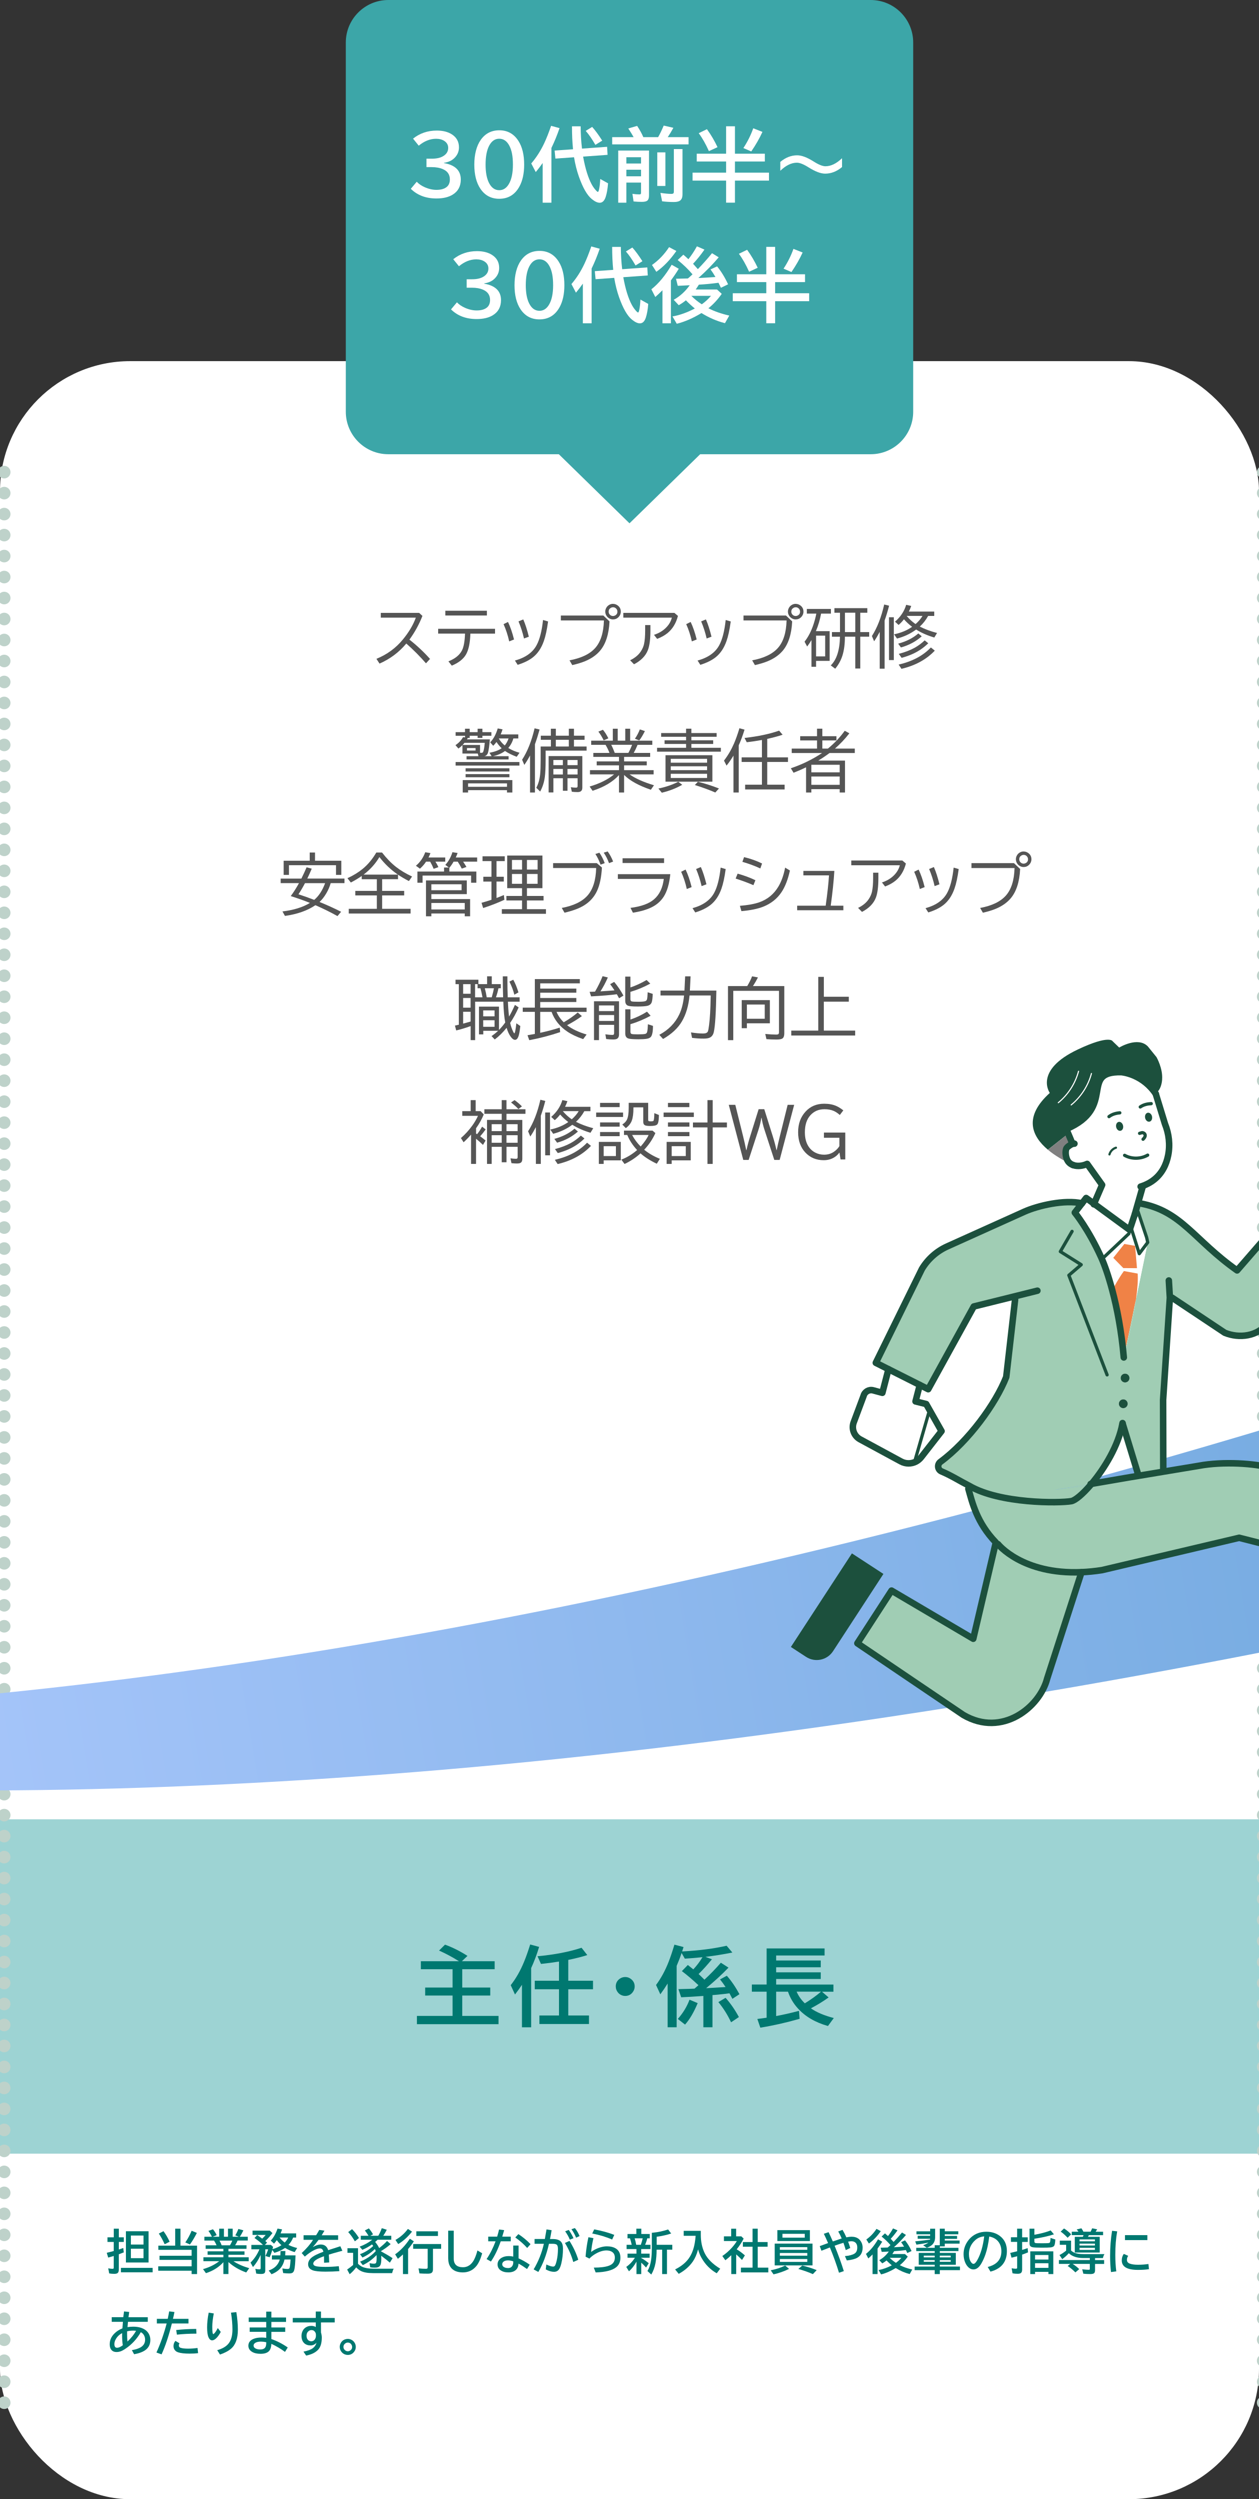
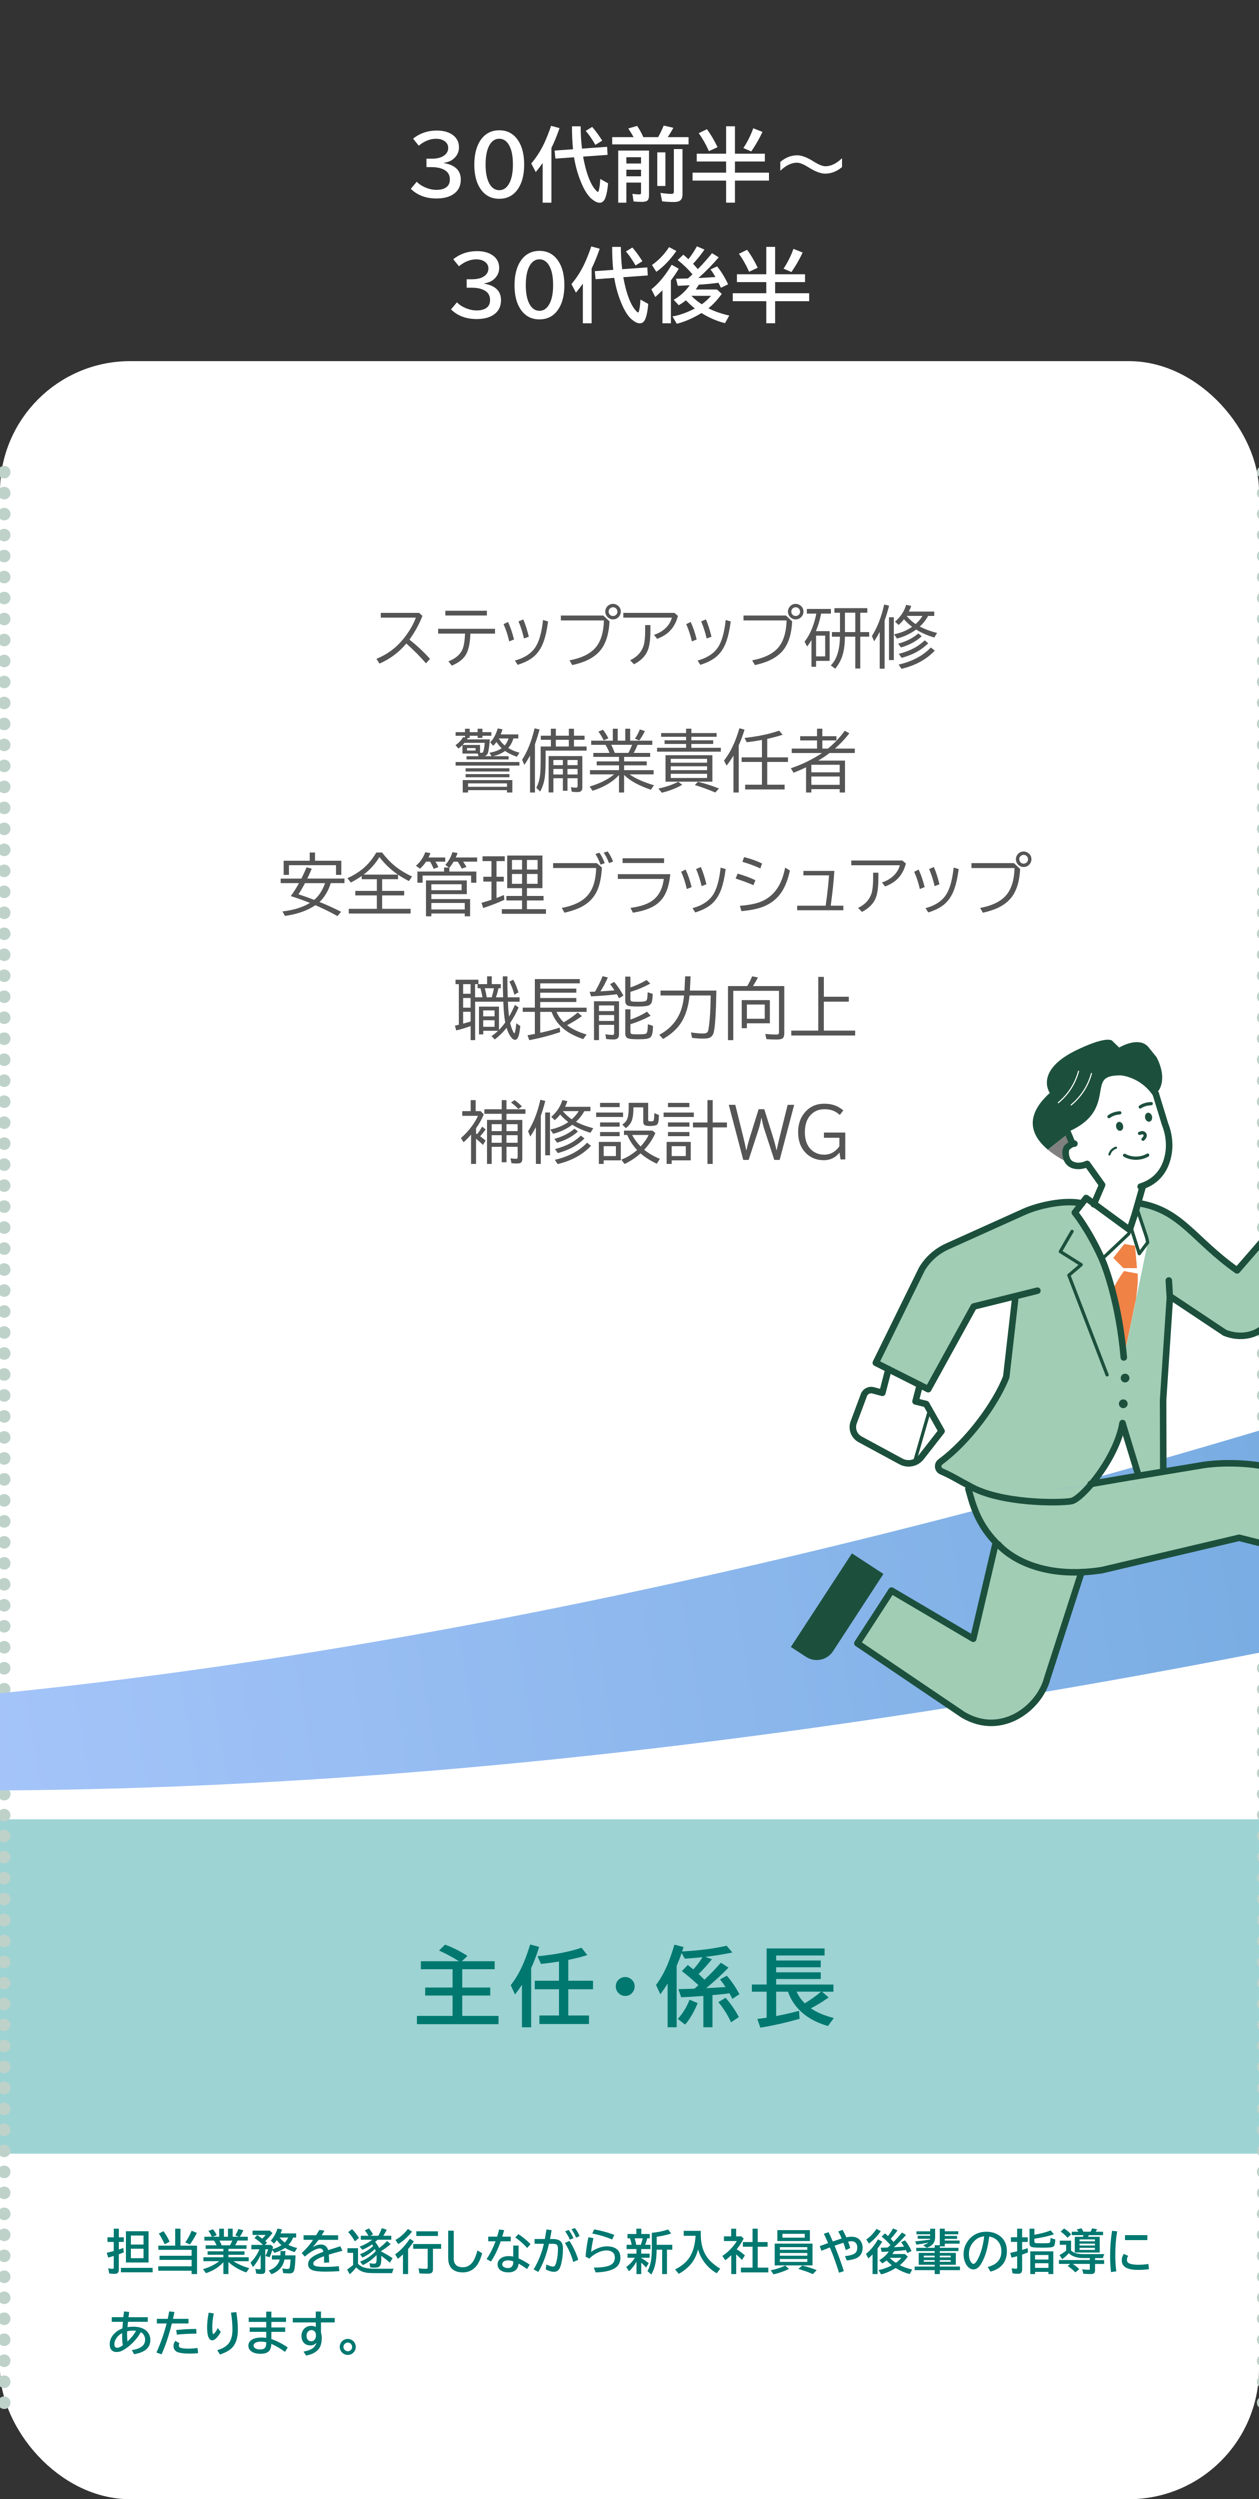
<svg xmlns="http://www.w3.org/2000/svg" viewBox="0 0 600 1190.97">
  <rect x="0" y="0" width="600" height="1190.97" fill="#333333" stroke="none" />
  <defs>
    <style>
      .cls-1 {
        fill: #555;
      }

      .cls-2 {
        fill: #fff;
      }

      .cls-3 {
        stroke: #bed2ca;
        stroke-dasharray: 0 0 0 10;
        stroke-width: 6px;
      }

      .cls-3, .cls-4, .cls-5, .cls-6, .cls-7 {
        fill: none;
        stroke-linecap: round;
        stroke-linejoin: round;
      }

      .cls-8 {
        fill: #a0cdb4;
      }

      .cls-9 {
        isolation: isolate;
      }

      .cls-10 {
        fill: #007870;
      }

      .cls-11 {
        fill: url(#_名称未設定グラデーション_7);
      }

      .cls-12 {
        fill: #3ca6a8;
      }

      .cls-13 {
        fill: gray;
      }

      .cls-4 {
        stroke-width: 1.04px;
      }

      .cls-4, .cls-6, .cls-7 {
        stroke: #1c503d;
      }

      .cls-14 {
        fill: #1c503d;
      }

      .cls-5 {
        stroke: #fff;
        stroke-width: .52px;
      }

      .cls-6 {
        stroke-width: 3.11px;
      }

      .cls-7 {
        stroke-width: 1.55px;
      }

      .cls-15 {
        fill: #9dd3d3;
      }

      .cls-16 {
        fill: #f08246;
      }
    </style>
    <linearGradient id="_名称未設定グラデーション_7" data-name="名称未設定グラデーション 7" x1="-9933.15" y1="10490.15" x2="-9933.15" y2="11461.91" gradientTransform="translate(-18222.19 12214.82) rotate(80.48) scale(.83 -1.85)" gradientUnits="userSpaceOnUse">
      <stop offset="0" stop-color="#fff" />
      <stop offset=".16" stop-color="#afcaff" />
      <stop offset="1" stop-color="#4591c7" />
    </linearGradient>
  </defs>
  <g id="_レイヤー_4" data-name="レイヤー 4">
    <rect id="_長方形_125" data-name="長方形 125" class="cls-2" y="172.1" width="600" height="1018.87" rx="62.03" ry="62.03" />
    <rect class="cls-15" y="866.97" width="600" height="159.35" />
    <path class="cls-3" d="m2,1144.99V216.47m600,928.51V216.47m598,928.51V216.47" />
    <path class="cls-11" d="m-464.96,792.77c.19,1.12.37,2.23.56,3.35,357.84,105.75,937.27,76.9,1742.82-190.2-9.28-55.35-18.56-110.7-27.85-166.05C458.33,786.26-112.66,865.49-464.96,792.77Z" />
  </g>
  <g id="_テキスト" data-name="テキスト">
-     <path class="cls-12" d="m414.94,0h-229.87C173.87,0,164.8,9.07,164.8,20.26v175.94c0,11.19,9.07,20.26,20.26,20.26h81.26l33.68,32.92,33.68-32.92h81.26c11.19,0,20.26-9.07,20.26-20.26V20.26C435.2,9.07,426.13,0,414.94,0Z" />
    <g class="cls-9">
      <path class="cls-2" d="m203.26,75.62h2.6c2.2,0,3.96-.39,5.29-1.18,1.63-.96,2.45-2.28,2.45-3.95,0-1.38-.6-2.48-1.8-3.29-1.06-.71-2.38-1.07-3.97-1.07-2.87,0-5.62,1.1-8.27,3.29l-2.71-3.35c3.21-2.57,6.98-3.85,11.32-3.85,2.91,0,5.29.6,7.17,1.8,2.26,1.46,3.39,3.52,3.39,6.19,0,2.05-.78,3.8-2.34,5.26-1.21,1.12-2.81,1.83-4.79,2.11v.15c2.57.42,4.53,1.27,5.89,2.54,1.41,1.32,2.11,3.09,2.11,5.29,0,3.22-1.3,5.62-3.91,7.22-1.96,1.2-4.53,1.8-7.71,1.8-5.01,0-9.08-1.53-12.2-4.6l2.82-3.37c1,1.06,2.28,1.93,3.85,2.62,1.91.84,3.76,1.25,5.56,1.25,2.02,0,3.6-.42,4.73-1.27,1.1-.81,1.65-2.05,1.65-3.72,0-2.29-1.1-3.92-3.31-4.88-1.48-.65-3.27-.97-5.35-.97h-2.49v-4.02Z" />
      <path class="cls-2" d="m237.96,62.09c3.93,0,6.97,1.7,9.13,5.11,1.81,2.84,2.71,6.59,2.71,11.24,0,4.25-.77,7.76-2.3,10.51-2.13,3.85-5.33,5.78-9.6,5.78-3.83,0-6.82-1.6-8.96-4.79-1.93-2.87-2.9-6.7-2.9-11.5s1.04-8.94,3.11-11.84c2.15-3.01,5.08-4.51,8.81-4.51Zm-.06,4.02c-2.02,0-3.62,1.11-4.79,3.33-1.13,2.17-1.7,5.17-1.7,9,0,3.58.52,6.44,1.55,8.57,1.18,2.42,2.84,3.63,4.98,3.63,1.87,0,3.39-.97,4.55-2.92,1.3-2.18,1.95-5.28,1.95-9.28s-.56-6.79-1.68-8.96c-1.17-2.25-2.79-3.37-4.85-3.37Z" />
      <path class="cls-2" d="m262.79,70.51v26.08h-4.17v-18.91c-1.01,1.46-2.11,2.9-3.29,4.32l-2.15-4.1c2.41-2.81,4.48-6.04,6.21-9.71,1.06-2.26,2.14-5,3.25-8.23l4.02,1.1c-1.16,3.37-2.45,6.52-3.87,9.45Zm10.79,4.43l-8.89.64-.37-3.83,8.77-.62c-.34-3.35-.5-7-.5-10.94h4.13c.02,3.73.24,7.27.64,10.63l11.97-.86.22,3.83-11.66.84c1.02,5.65,2.38,10.05,4.08,13.21.62,1.15,1.34,2.15,2.15,3.01.37.4.65.6.82.6.2,0,.39-.43.58-1.29.26-1.25.44-2.87.54-4.88l3.72,2.08c-.21,2.71-.6,4.9-1.16,6.57-.61,1.8-1.55,2.69-2.82,2.69-1.06,0-2.3-.57-3.72-1.72-2.26-1.81-4.33-5.42-6.23-10.83-.97-2.77-1.73-5.81-2.28-9.11Zm10.16-5.91c-1.63-2.82-3.17-5.04-4.6-6.66l3.07-1.89c1.47,1.65,3.07,3.82,4.79,6.53l-3.25,2.02Z" />
      <path class="cls-2" d="m301.96,65.35c-.6-1.1-1.45-2.48-2.54-4.13l4.21-1.23c1.24,1.85,2.22,3.64,2.96,5.37h7.05c.8-1.37,1.69-3.21,2.67-5.52l4.6,1.07c-.92,1.68-1.82,3.17-2.69,4.45h9.93v3.44h-36.4v-3.44h10.21Zm7.33,6.4v21.38c0,1.08-.21,1.85-.62,2.3-.46.51-1.37.77-2.73.77-1.24,0-2.57-.06-4-.19l-.54-3.65c1.12.19,2.2.28,3.24.28.41,0,.66-.08.75-.24.08-.12.11-.34.11-.64v-4.75h-7v9.58h-3.87v-24.84h14.67Zm-10.79,3.18v2.99h7v-2.99h-7Zm0,5.95v3.14h7v-3.14h-7Zm14.74-8.27h3.87v16.01h-3.87v-16.01Zm7.89-1.57h4.13v21.53c0,1.46-.39,2.47-1.18,3.03-.61.45-1.6.67-2.97.67-1.83,0-3.69-.11-5.57-.34l-.8-4.02c2.07.32,3.8.49,5.2.49.59,0,.94-.13,1.07-.39.09-.17.13-.45.13-.82v-20.15Z" />
      <path class="cls-2" d="m346.04,73.24v-13.06h4.21v13.06h14.25v3.72h-14.25v5.31h16.22v3.8h-16.22v10.51h-4.21v-10.51h-15.98v-3.8h15.98v-5.31h-13.99v-3.72h13.99Zm-8.19-1.22c-1.55-3.43-3.17-6.28-4.86-8.55l3.91-1.91c1.92,2.64,3.6,5.5,5.05,8.57l-4.1,1.89Zm16.42-1.46c1.97-2.99,3.54-6.14,4.71-9.43l4.38,1.72c-1.41,3.09-3.19,6.2-5.33,9.32l-3.76-1.61Z" />
      <path class="cls-2" d="m371.87,77.15c2.52-2.1,5.2-3.14,8.04-3.14,2.13,0,4.75.99,7.86,2.96,2.38,1.51,4.25,2.26,5.61,2.26,2.61,0,5.24-1.28,7.91-3.83v4.21c-2.51,2.1-5.19,3.14-8.04,3.14-2.11,0-4.73-.99-7.86-2.96-2.39-1.51-4.26-2.26-5.59-2.26-2.62,0-5.26,1.28-7.93,3.85v-4.23Z" />
      <path class="cls-2" d="m222.42,133.08h2.6c2.2,0,3.96-.39,5.29-1.18,1.63-.96,2.45-2.28,2.45-3.95,0-1.38-.6-2.48-1.8-3.29-1.06-.71-2.38-1.07-3.97-1.07-2.87,0-5.62,1.1-8.27,3.29l-2.71-3.35c3.21-2.57,6.98-3.85,11.32-3.85,2.91,0,5.29.6,7.17,1.8,2.26,1.46,3.39,3.52,3.39,6.19,0,2.05-.78,3.8-2.34,5.26-1.21,1.12-2.81,1.83-4.79,2.11v.15c2.57.42,4.53,1.27,5.89,2.54,1.41,1.32,2.11,3.09,2.11,5.29,0,3.22-1.3,5.62-3.91,7.22-1.96,1.2-4.53,1.8-7.71,1.8-5.01,0-9.08-1.53-12.2-4.6l2.82-3.37c1,1.06,2.28,1.93,3.85,2.62,1.91.84,3.76,1.25,5.56,1.25,2.02,0,3.6-.42,4.73-1.27,1.1-.81,1.65-2.05,1.65-3.72,0-2.29-1.1-3.92-3.31-4.88-1.48-.65-3.27-.97-5.35-.97h-2.49v-4.02Z" />
      <path class="cls-2" d="m257.12,119.56c3.93,0,6.97,1.7,9.13,5.11,1.81,2.84,2.71,6.59,2.71,11.24,0,4.25-.77,7.76-2.3,10.51-2.13,3.85-5.33,5.78-9.6,5.78-3.83,0-6.82-1.6-8.96-4.79-1.93-2.87-2.9-6.7-2.9-11.5s1.04-8.94,3.11-11.84c2.15-3.01,5.08-4.51,8.81-4.51Zm-.06,4.02c-2.02,0-3.62,1.11-4.79,3.33-1.13,2.17-1.7,5.17-1.7,9,0,3.58.52,6.44,1.55,8.57,1.18,2.42,2.84,3.63,4.98,3.63,1.87,0,3.39-.97,4.55-2.92,1.3-2.18,1.95-5.28,1.95-9.28s-.56-6.79-1.68-8.96c-1.17-2.25-2.79-3.37-4.85-3.37Z" />
      <path class="cls-2" d="m281.94,127.98v26.08h-4.17v-18.91c-1.01,1.46-2.11,2.9-3.29,4.32l-2.15-4.1c2.41-2.81,4.48-6.04,6.21-9.71,1.06-2.26,2.14-5,3.25-8.23l4.02,1.1c-1.16,3.37-2.45,6.52-3.87,9.45Zm10.79,4.43l-8.89.64-.37-3.83,8.77-.62c-.34-3.35-.5-7-.5-10.94h4.13c.02,3.73.24,7.27.64,10.63l11.97-.86.22,3.83-11.66.84c1.02,5.65,2.38,10.05,4.08,13.21.62,1.15,1.34,2.15,2.15,3.01.37.4.65.6.82.6.2,0,.39-.43.58-1.29.26-1.25.44-2.88.54-4.88l3.72,2.08c-.21,2.71-.6,4.9-1.16,6.57-.61,1.8-1.55,2.69-2.82,2.69-1.06,0-2.3-.57-3.72-1.72-2.26-1.81-4.33-5.42-6.23-10.83-.97-2.77-1.73-5.81-2.28-9.11Zm10.16-5.91c-1.63-2.82-3.17-5.04-4.6-6.66l3.07-1.89c1.47,1.65,3.07,3.82,4.79,6.53l-3.25,2.02Z" />
      <path class="cls-2" d="m319.73,133.61v20.45h-4.02v-15.75c-1.16,1.17-2.3,2.25-3.42,3.22l-1.87-3.67c3.43-2.67,6.66-6.57,9.69-11.69l3.37,1.91c-1.12,1.86-2.37,3.7-3.74,5.54Zm-9.02-7.33c3.18-2.23,5.9-5.07,8.16-8.51l3.46,1.83c-2.94,4.22-6.12,7.53-9.54,9.93l-2.08-3.26Zm19.33,4.47c-2.01-2.4-4.37-4.67-7.07-6.83l2.69-2.56c.92.79,1.73,1.51,2.41,2.17,1.42-1.77,2.78-3.82,4.06-6.15l3.59,1.57c-1.7,2.44-3.51,4.7-5.44,6.77l.28.28c.79.85,1.46,1.6,2.02,2.26,2.41-2.49,4.66-5.03,6.75-7.6l3.18,1.96c-2.84,3.37-6.07,6.66-9.69,9.88,2.29-.11,5.01-.27,8.14-.49-.7-1.23-1.48-2.44-2.36-3.61l3.14-1.46c1.97,2.41,3.72,5.26,5.24,8.55l-3.41,1.65-.52-1.1c-.34-.7-.55-1.13-.64-1.29-3.37.45-6.4.74-9.09.88-.09.01-.18.03-.28.04-.37.62-.87,1.38-1.48,2.28h10.14l2.26,2.08c-1.91,2.72-4.03,5.01-6.36,6.87,2.87,1.47,6.19,2.63,9.95,3.48l-2.06,3.63c-3.89-1-7.62-2.61-11.19-4.83-4.08,2.47-8,4.17-11.77,5.11l-2.04-3.5c3.36-.57,6.9-1.83,10.64-3.78-1.57-1.3-2.99-2.6-4.25-3.91-.97.82-2.11,1.6-3.41,2.34l-2.41-2.58c2.97-1.65,5.52-3.96,7.65-6.94l-2.81.15c-1.08.06-2.05.11-2.9.13l-.84-3.37c.82-.01,2.71-.06,5.67-.13l.64-.54c.51-.46,1.02-.93,1.53-1.4Zm4.42,14.27c1.73-1.26,3.19-2.61,4.38-4.04h-9.37c1.45,1.48,3.11,2.83,5,4.04Z" />
      <path class="cls-2" d="m365.19,130.71v-13.06h4.21v13.06h14.25v3.72h-14.25v5.31h16.22v3.8h-16.22v10.51h-4.21v-10.51h-15.98v-3.8h15.98v-5.31h-13.99v-3.72h13.99Zm-8.19-1.22c-1.55-3.43-3.17-6.28-4.86-8.55l3.91-1.91c1.92,2.64,3.6,5.5,5.05,8.57l-4.1,1.89Zm16.42-1.46c1.97-2.99,3.54-6.14,4.71-9.43l4.38,1.72c-1.41,3.09-3.19,6.2-5.33,9.32l-3.76-1.61Z" />
    </g>
    <g class="cls-9">
      <path class="cls-1" d="m181.48,292.07h18.28l1.56,1.44c-1.57,4.02-3.64,7.79-6.2,11.3,3.51,2.75,6.78,5.81,9.81,9.19l-1.92,2.11c-2.85-3.29-5.98-6.44-9.38-9.44-3.48,4.18-7.73,7.36-12.77,9.56l-1.47-2.27c5.02-2.04,9.21-5.09,12.56-9.16,2.88-3.49,4.96-6.98,6.22-10.47h-16.7v-2.27Z" />
      <path class="cls-1" d="m208.81,299.65h27.11v2.3h-11.75c-.14,4.48-.84,7.81-2.11,9.98-1.26,2.16-3.51,3.92-6.75,5.28l-1.61-2.05c3.26-1.28,5.44-3.08,6.55-5.39.79-1.67,1.24-4.28,1.36-7.83h-12.8v-2.3Zm3.42-8.61h19.81v2.27h-19.81v-2.27Z" />
      <path class="cls-1" d="m242.67,305.66c-.66-2.95-1.55-5.69-2.69-8.22l2.11-1.06c1.1,2.28,2.06,5.07,2.88,8.36l-2.3.92Zm2.72,9.12c4.98-1.36,8.42-3.79,10.31-7.28,1.49-2.73,2.52-6.74,3.09-12.05l2.41.7c-.53,3.92-1.2,7.03-2.02,9.34-1.16,3.32-2.88,5.9-5.17,7.72-1.84,1.46-4.28,2.66-7.31,3.61l-1.31-2.05Zm4.33-10.5c-.65-2.84-1.52-5.56-2.62-8.16l2.27-.94c.97,2.2,1.85,4.94,2.66,8.23l-2.3.86Z" />
      <path class="cls-1" d="m267.28,293.32h20.25l2.95,2.8c-.31,6.26-1.87,10.98-4.67,14.17-1.76,2-4.09,3.6-6.98,4.8-1.65.68-3.68,1.3-6.11,1.86l-1.31-2.27c5.62-1.05,9.71-3.02,12.27-5.91,2.6-2.95,3.98-7.32,4.12-13.11h-20.52v-2.34Zm24.88-5.55c.72,0,1.4.21,2.03.62,1.11.74,1.67,1.77,1.67,3.09,0,1-.37,1.87-1.09,2.61-.73.73-1.61,1.09-2.64,1.09-.57,0-1.12-.14-1.64-.41-.58-.3-1.06-.72-1.42-1.27-.42-.64-.62-1.32-.62-2.06,0-.6.16-1.19.47-1.76.31-.57.73-1.02,1.27-1.35.6-.39,1.27-.58,1.98-.58Zm-.02,1.62c-.38,0-.73.1-1.08.31-.67.4-1,.99-1,1.78,0,.53.18,1,.53,1.39.42.46.94.69,1.56.69.34,0,.67-.08.97-.25.74-.39,1.11-.99,1.11-1.83,0-.59-.21-1.1-.64-1.52-.4-.39-.88-.58-1.45-.58Z" />
      <path class="cls-1" d="m297.04,292.07h24.36l1.69,1.44c-.9,3.48-2.55,6.2-4.95,8.17-1.32,1.08-2.98,2.01-4.97,2.77l-1.5-1.92c2.97-.97,5.27-2.56,6.91-4.78.75-1.03,1.29-2.17,1.61-3.41h-23.14v-2.27Zm10.41,5.81h2.52v2.62c0,4.09-.4,7.19-1.2,9.28-1.07,2.78-3.28,5.04-6.62,6.78l-1.86-1.91c2.29-1.1,3.99-2.52,5.11-4.23.76-1.16,1.27-2.33,1.53-3.53.35-1.64.53-3.77.53-6.39v-2.62Z" />
      <path class="cls-1" d="m329.72,305.66c-.66-2.95-1.55-5.69-2.69-8.22l2.11-1.06c1.1,2.28,2.06,5.07,2.88,8.36l-2.3.92Zm2.72,9.12c4.98-1.36,8.42-3.79,10.31-7.28,1.49-2.73,2.52-6.74,3.09-12.05l2.41.7c-.53,3.92-1.2,7.03-2.02,9.34-1.16,3.32-2.88,5.9-5.17,7.72-1.84,1.46-4.28,2.66-7.31,3.61l-1.31-2.05Zm4.33-10.5c-.65-2.84-1.52-5.56-2.62-8.16l2.27-.94c.97,2.2,1.85,4.94,2.66,8.23l-2.3.86Z" />
      <path class="cls-1" d="m354.33,293.32h20.25l2.95,2.8c-.31,6.26-1.87,10.98-4.67,14.17-1.76,2-4.09,3.6-6.98,4.8-1.65.68-3.68,1.3-6.11,1.86l-1.31-2.27c5.62-1.05,9.71-3.02,12.27-5.91,2.6-2.95,3.98-7.32,4.12-13.11h-20.52v-2.34Zm24.88-5.55c.72,0,1.4.21,2.03.62,1.11.74,1.67,1.77,1.67,3.09,0,1-.37,1.87-1.09,2.61-.73.73-1.61,1.09-2.64,1.09-.57,0-1.12-.14-1.64-.41-.58-.3-1.06-.72-1.42-1.27-.42-.64-.62-1.32-.62-2.06,0-.6.16-1.19.47-1.76.31-.57.73-1.02,1.27-1.35.6-.39,1.27-.58,1.98-.58Zm-.02,1.62c-.38,0-.73.1-1.08.31-.67.4-1,.99-1,1.78,0,.53.18,1,.53,1.39.42.46.94.69,1.56.69.34,0,.67-.08.97-.25.74-.39,1.11-.99,1.11-1.83,0-.59-.21-1.1-.64-1.52-.4-.39-.88-.58-1.45-.58Z" />
      <path class="cls-1" d="m388.84,300.77h6.55v14.17h-6.47v2.81h-2.2v-12.73c-.54.93-1.22,1.95-2.05,3.08l-1.25-2.31c1.75-2.23,3.16-4.94,4.23-8.14.61-1.83,1.07-3.58,1.38-5.23h-4.52v-2.23h11.48v2.23h-4.69c-.52,2.9-1.34,5.68-2.47,8.36Zm.08,2.14v9.89h4.33v-9.89h-4.33Zm21.06-10.92v9.22h4.25v2.2h-4.25v15.17h-2.38v-15.17h-4.94c0,3.43-.38,6.38-1.14,8.86-.71,2.31-1.87,4.45-3.48,6.41l-2.12-1.59c2.81-2.75,4.27-7.31,4.38-13.67h-3.83v-2.2h3.84v-9.22h-2.66v-2.2h15.69v2.2h-3.36Zm-2.38,0h-4.92v9.22h4.92v-9.22Z" />
      <path class="cls-1" d="m421.58,295.71v22.95h-2.34v-17.53c-.88,1.67-1.76,3.16-2.66,4.47l-1.06-2.5c2.53-3.94,4.48-8.95,5.86-15.03l2.34.58c-.66,2.55-1.37,4.91-2.14,7.06Zm2.09-1.56h2.3v20.41h-2.3v-20.41Zm14.67,4.44c2.43,1.24,5.17,2.26,8.23,3.05l-1.31,2.17c-3.24-.95-6.12-2.22-8.66-3.81-2.69,1.99-5.73,3.42-9.12,4.3l-1.39-2.02c3.36-.71,6.23-1.9,8.59-3.58-1.49-1.12-2.78-2.32-3.88-3.58-.79,1.02-1.65,1.92-2.56,2.7l-1.7-1.56c2.65-2.31,4.42-4.99,5.31-8.03l2.41.52c-.34,1.01-.72,1.91-1.12,2.69h12.09v2.08h-2.91c-1.06,1.93-2.39,3.62-3.98,5.08Zm-10.3,8.14c3.91-1.06,7.11-2.69,9.61-4.88l1.62,1.38c-2.78,2.47-6.09,4.24-9.92,5.31l-1.31-1.81Zm.23,9.98c6.5-1.51,11.62-4.23,15.36-8.17l1.86,1.52c-4.01,4.23-9.3,7.12-15.88,8.67l-1.34-2.02Zm.06-5.12c2.99-.78,5.54-1.77,7.66-2.95,1.66-.93,3.22-2.09,4.69-3.48l1.7,1.38c-2.21,2.18-4.75,3.9-7.62,5.17-1.48.67-3.17,1.26-5.08,1.78l-1.34-1.89Zm8-14.19c1.45-1.29,2.55-2.59,3.3-3.89h-7.55c1.3,1.54,2.72,2.84,4.25,3.89Z" />
      <path class="cls-1" d="m239.08,356.57c-.94-.88-1.76-1.87-2.47-2.98-.54.73-1.06,1.33-1.56,1.81l-1.44-1.64c1.57-1.61,2.77-3.83,3.59-6.64l2.3.45c-.28.9-.57,1.7-.88,2.41h8.39v1.92h-2.36c-.46,1.7-1.27,3.21-2.42,4.55,1.62.99,3.41,1.75,5.36,2.27l-1.34,1.92c-2.2-.82-4.06-1.74-5.58-2.77-1.53,1.16-3.43,1.98-5.69,2.48h7.39v1.56h-20.03v-1.56h5.69l-.34-1.25h-7.3v-4.02c-.59.61-1.23,1.16-1.92,1.64l-1.41-1.62c1.55-1.03,2.75-2.3,3.61-3.81l.94.14v-.81h-4.48v-1.73h4.48v-1.62h2.23v1.62h3.78v-1.62h2.28v1.62h4.28v1.73h-4.28v1.03h-2.28v-1.03h-3.78v1.03h-.89l-.12.2c-.1.2-.19.36-.27.5h10.89c-.24,3.01-.53,5.11-.88,6.31-.27.91-.83,1.47-1.69,1.69h3.41l-1.03-1.61c2.51-.48,4.45-1.2,5.81-2.17Zm-21.95,6.56h30.41v1.7h-30.41v-1.7Zm3.34-8.12h8.31v3.73c.24.01.45.02.62.02.43,0,.71-.14.84-.42.33-.69.59-2.14.78-4.36h-9.66c-.07.09-.17.21-.28.34-.08.1-.29.33-.62.69Zm23.7,16.73v5.92h-2.56v-1.12h-18.53v1.12h-2.56v-5.92h23.66Zm-22.28-5.62h20.88v1.53h-20.88v-1.53Zm0,2.78h20.88v1.5h-20.88v-1.5Zm4.75-11.23v-1.19h-4.08v1.19h4.08Zm-3.56,15.64v1.64h18.53v-1.64h-18.53Zm17.47-18.06c.75-.9,1.35-2.01,1.8-3.34h-4.64c.67,1.22,1.61,2.33,2.84,3.34Z" />
      <path class="cls-1" d="m254.94,354.65v23.02h-2.34v-17.66c-.83,1.59-1.74,3.09-2.72,4.5l-1.06-2.47c2.53-3.89,4.52-8.88,5.95-14.97l2.38.58c-.66,2.41-1.39,4.74-2.2,7Zm7.58-4.06v-3.33h2.38v3.33h6.19v-3.33h2.44v3.33h5.05v1.95h-5.05v3.2h6.02v1.98h-19.52v4.22c0,3.65-.13,6.44-.39,8.38-.33,2.52-1.07,4.82-2.22,6.89l-1.84-1.81c.97-1.79,1.58-3.92,1.83-6.39.17-1.61.25-3.95.25-7v-6.27h4.88v-3.2h-4.81v-1.95h4.81Zm15,9.73v15.06c0,1.39-.73,2.08-2.2,2.08-1.06,0-2-.05-2.8-.16l-.48-2.16c.86.14,1.69.2,2.47.2.35,0,.57-.09.66-.28.06-.12.09-.31.09-.56v-3.64h-4.81v5.98h-2.2v-5.98h-4.52v6.78h-2.27v-17.33h16.06Zm-13.8,1.86v2.45h4.52v-2.45h-4.52Zm0,4.25v2.64h4.52v-2.64h-4.52Zm7.36-13.89h-6.19v3.2h6.19v-3.2Zm4.17,12.09v-2.45h-4.81v2.45h4.81Zm0,4.44v-2.64h-4.81v2.64h4.81Z" />
      <path class="cls-1" d="m297.43,360.69v2.14h10.8v1.89h-10.8v2.28h14.06v2.02h-11.47c2.82,1.98,6.7,3.71,11.64,5.19l-1.48,2.14c-5.77-1.97-10.02-4.32-12.75-7.06v8.38h-2.44v-8.31c-2.92,3.22-7.11,5.71-12.58,7.48l-1.41-2.02c4.85-1.44,8.74-3.37,11.66-5.8h-11.5v-2.02h13.83v-2.28h-10.62v-1.89h10.62v-2.14h-12.22v-1.89h7.69c-.51-1.35-1.14-2.64-1.88-3.86h-6.84v-1.98h10.31v-5.69h2.34v5.69h3.59v-5.69h2.34v5.69h10.55v1.98h-7.05c-.03.08-.07.19-.11.33-.45,1.14-1.02,2.31-1.7,3.53h7.84v1.89h-12.44Zm-9.73-7.88c-.82-1.68-1.67-3.06-2.53-4.16l2.17-.89c.92,1.08,1.78,2.45,2.59,4.09l-2.23.95Zm5.28,5.98h6.48c.7-1.27,1.29-2.56,1.77-3.86h-9.94c.57,1.08,1.13,2.37,1.69,3.86Zm9.59-6.75c.94-1.34,1.72-2.83,2.36-4.45l2.41.81c-.97,1.93-1.87,3.41-2.69,4.44l-2.08-.8Z" />
      <path class="cls-1" d="m326.96,349.33v-2.08h2.53v2.08h12.03v1.77h-12.03v1.69h10.39v1.73h-10.39v1.83h14.05v1.86h-30.41v-1.86h13.83v-1.83h-10.25v-1.73h10.25v-1.69h-11.88v-1.77h11.88Zm-13.19,26.44c3.38-.68,6.54-1.75,9.47-3.23l1.89,1.44c-2.85,1.65-6.1,2.91-9.73,3.78l-1.62-1.98Zm25.73-15.88v12.61h-22.34v-12.61h22.34Zm-19.84,1.73v1.84h17.31v-1.84h-17.31Zm0,3.55v1.84h17.31v-1.84h-17.31Zm0,3.58v1.98h17.31v-1.98h-17.31Zm21.22,8.91c-2.77-1.21-6.02-2.4-9.73-3.56l1.44-1.56c3.25.78,6.6,1.85,10.05,3.2l-1.75,1.92Z" />
      <path class="cls-1" d="m352.05,355.19v22.47h-2.5v-17.59c-.97,1.65-2.07,3.24-3.3,4.78l-1.22-2.39c1.9-2.46,3.5-5.2,4.81-8.23.88-2.06,1.73-4.46,2.55-7.19l2.44.67c-.94,3-1.87,5.5-2.78,7.48Zm13.59-3.08v8.8h9.89v2.2h-9.89v10.83h8.28v2.27h-18.81v-2.27h8v-10.83h-9.67v-2.2h9.67v-8.28c-2.45.45-4.86.81-7.23,1.08l-1.06-2.05c6.54-.74,12.04-1.9,16.48-3.48l1.67,1.95c-2.06.7-4.51,1.36-7.33,1.98Z" />
      <path class="cls-1" d="m394.58,356.72c3.17-2.62,5.83-5.45,8-8.48l2.2,1.22c-2.07,2.67-4.36,5.09-6.86,7.27h9.45v2.11h-12.03l-.3.22c-1.43,1.07-3.12,2.21-5.09,3.41h12.75v15.19h-2.53v-1.59h-13.5v1.59h-2.53v-12.02c-1.72.86-3.7,1.73-5.95,2.61l-1.31-2.14c5.31-1.78,10.28-4.2,14.91-7.27h-14.48v-2.11h12.06v-3.88h-8.03v-2.02h8.03v-3.58h2.53v3.58h6.72v2.02h-6.72v3.88h2.69Zm-7.91,7.72v3.61h13.5v-3.61h-13.5Zm0,5.59v3.97h13.5v-3.97h-13.5Z" />
      <path class="cls-1" d="m147.72,430.29c-2.45-1.01-5.5-2.1-9.16-3.27,1.35-1.81,2.66-3.87,3.92-6.17h-8.72v-2.17h9.86l.17-.33c.8-1.61,1.58-3.3,2.33-5.05l2.45.67c-.66,1.59-1.37,3.16-2.12,4.7h17.72v2.17h-6.56c-.49,1.72-1.2,3.36-2.14,4.94-.96,1.62-2.02,2.97-3.19,4.05,3.53,1.43,6.96,2.98,10.28,4.67l-1.72,2.06c-3.25-1.81-6.76-3.55-10.52-5.2-3.79,2.58-8.63,4.29-14.52,5.12l-1.19-2.14c5.38-.65,9.75-2,13.09-4.06Zm2.41-20.12h12.53v6.75h-2.53v-4.61h-22.42v4.61h-2.53v-6.75h12.42v-3.91h2.53v3.91Zm-.39,18.66c2.18-1.82,3.91-4.48,5.2-7.97h-9.59c-1.06,2.02-2.1,3.79-3.11,5.3,2.41.78,4.91,1.67,7.5,2.67Z" />
      <path class="cls-1" d="m182.12,418.99v5.55h10.5v2.17h-10.5v6.38h13.56v2.23h-29.47v-2.23h13.38v-6.38h-10.27v-2.17h10.27v-5.55h-7.2v-1.55c-1.54,1.08-3.27,2.12-5.19,3.12l-1.62-2.06c2.82-1.3,5.23-2.78,7.23-4.42,2.5-2.05,4.68-4.66,6.53-7.83h2.72c2.15,2.77,4.38,5.07,6.7,6.89,2.11,1.65,4.66,3.17,7.62,4.56l-1.5,2.17c-1.93-.99-3.66-2-5.19-3.05v2.16h-7.58Zm7.5-2.2c-3.35-2.31-6.29-5.1-8.81-8.36-1.89,3.19-4.4,5.97-7.53,8.36h16.34Z" />
      <path class="cls-1" d="m207.51,410.61c.55.85,1.03,1.73,1.42,2.62l-2.27.8c-.41-1.05-.96-2.19-1.66-3.42h-1.95c-.78,1.22-1.76,2.34-2.92,3.36l-1.92-1.41c1.99-1.65,3.47-3.79,4.45-6.44l2.48.42c-.3.78-.61,1.47-.92,2.08h7.97v1.98h-4.69Zm13.2,0c.52.75,1.05,1.59,1.59,2.53l-2.23.8c-.55-1.11-1.2-2.22-1.94-3.33h-1.95c-.72,1.23-1.4,2.2-2.03,2.91v1.8h12.86v5.34h-2.5v-3.42h-23.12v3.42h-2.47v-5.34h12.7v-1.92h2.28l-1.67-1.25c1.5-1.64,2.63-3.65,3.39-6.05l2.47.39c-.32.85-.62,1.57-.89,2.14h10.2v1.98h-6.69Zm1.75,8.95v6.53h-16.89v2.36h18.47v8.2h-2.56v-1.34h-15.91v1.34h-2.56v-17.09h19.45Zm-16.89,1.83v2.84h14.41v-2.84h-14.41Zm0,8.92v3.08h15.91v-3.08h-15.91Z" />
      <path class="cls-1" d="m236.62,410.35v7.45h3.48v2.3h-3.48v7.83c1.47-.56,2.64-1.04,3.52-1.42l.23,2.27c-2.87,1.35-6.24,2.67-10.12,3.94l-.77-2.5c1.56-.42,3.14-.9,4.73-1.44v-8.67h-3.88v-2.3h3.88v-7.45h-4.25v-2.3h10.59v2.3h-3.94Zm21.89-2.66v15.55h-7.38v3.72h7.92v2.14h-7.92v4.17h9.06v2.2h-21.03v-2.2h9.62v-4.17h-7.45v-2.14h7.45v-3.72h-7.06v-15.55h16.78Zm-14.52,2.11v4.58h4.8v-4.58h-4.8Zm0,6.69v4.67h4.8v-4.67h-4.8Zm12.22-2.11v-4.58h-5.08v4.58h5.08Zm0,6.78v-4.67h-5.08v4.67h5.08Z" />
      <path class="cls-1" d="m263.59,411.32h20.83l2.44,2.09c-.25,4.57-1.01,8.25-2.28,11.03-1.34,2.96-3.44,5.31-6.3,7.06-2.28,1.4-5.37,2.54-9.25,3.44l-1.31-2.27c5.62-1.05,9.71-3.02,12.27-5.91,2.6-2.95,3.98-7.32,4.12-13.11h-20.52v-2.34Zm22.62.73c-.71-1.97-1.53-3.67-2.47-5.09l1.92-.61c.95,1.35,1.79,3.01,2.53,4.97l-1.98.73Zm4.03-.73c-.65-1.81-1.49-3.48-2.53-5l1.89-.58c1.06,1.48,1.93,3.09,2.59,4.83l-1.95.75Z" />
      <path class="cls-1" d="m294.47,416.58h24.98c-.46,4.57-1.5,8.13-3.11,10.67-1.44,2.25-3.44,3.99-6.02,5.22-2.32,1.1-5.22,1.93-8.69,2.47l-1.16-2.3c5.08-.65,8.83-2,11.23-4.08,2.58-2.23,4.13-5.47,4.64-9.72h-21.89v-2.27Zm2.23-7.58h19.78v2.27h-19.78v-2.27Z" />
      <path class="cls-1" d="m327.31,423.66c-.66-2.95-1.55-5.69-2.69-8.22l2.11-1.06c1.1,2.28,2.06,5.07,2.88,8.36l-2.3.92Zm2.72,9.12c4.98-1.36,8.42-3.79,10.31-7.28,1.49-2.73,2.52-6.74,3.09-12.05l2.41.7c-.53,3.92-1.2,7.03-2.02,9.34-1.16,3.32-2.88,5.9-5.17,7.72-1.84,1.46-4.28,2.66-7.31,3.61l-1.31-2.05Zm4.33-10.5c-.65-2.84-1.52-5.56-2.62-8.16l2.27-.94c.97,2.2,1.85,4.94,2.66,8.23l-2.3.86Z" />
      <path class="cls-1" d="m359.06,421.83c-2.27-1.01-5.1-2.06-8.48-3.16l.95-2.34c3.11.86,5.94,1.91,8.48,3.14l-.95,2.36Zm-6.44,9.83c3.82-.31,6.89-.87,9.2-1.67,3.93-1.38,6.97-3.87,9.12-7.48,1.45-2.42,2.53-5.43,3.23-9.05l2.28,1.38c-.94,4.28-2.27,7.72-4,10.31-2.1,3.15-5.02,5.46-8.75,6.94-2.62,1.03-6.08,1.73-10.36,2.11l-.73-2.53Zm9.73-17.8c-2.59-1.21-5.44-2.26-8.55-3.16l.8-2.25c3.21.78,6.07,1.8,8.58,3.05l-.83,2.36Z" />
      <path class="cls-1" d="m382.86,415.02h14.77c-.3,4.92-.88,10.44-1.73,16.58h6.02v2.17h-22.02v-2.17h13.59c.83-5.9,1.36-10.71,1.58-14.44h-12.2v-2.14Z" />
      <path class="cls-1" d="m405.68,410.07h24.36l1.69,1.44c-.9,3.48-2.55,6.2-4.95,8.17-1.32,1.08-2.98,2.01-4.97,2.77l-1.5-1.92c2.97-.97,5.27-2.56,6.91-4.78.75-1.03,1.29-2.17,1.61-3.41h-23.14v-2.27Zm10.41,5.81h2.52v2.62c0,4.09-.4,7.19-1.2,9.28-1.07,2.78-3.28,5.04-6.62,6.78l-1.86-1.91c2.29-1.1,3.99-2.52,5.11-4.23.76-1.16,1.27-2.33,1.53-3.53.35-1.64.53-3.77.53-6.39v-2.62Z" />
      <path class="cls-1" d="m438.36,423.66c-.66-2.95-1.55-5.69-2.69-8.22l2.11-1.06c1.1,2.28,2.06,5.07,2.88,8.36l-2.3.92Zm2.72,9.12c4.98-1.36,8.42-3.79,10.31-7.28,1.49-2.73,2.52-6.74,3.09-12.05l2.41.7c-.53,3.92-1.2,7.03-2.02,9.34-1.16,3.32-2.88,5.9-5.17,7.72-1.84,1.46-4.28,2.66-7.31,3.61l-1.31-2.05Zm4.33-10.5c-.65-2.84-1.52-5.56-2.62-8.16l2.27-.94c.97,2.2,1.85,4.94,2.66,8.23l-2.3.86Z" />
      <path class="cls-1" d="m462.97,411.32h20.25l2.95,2.8c-.31,6.26-1.87,10.98-4.67,14.17-1.76,2-4.09,3.6-6.98,4.8-1.65.68-3.68,1.3-6.11,1.86l-1.31-2.27c5.62-1.05,9.71-3.02,12.27-5.91,2.6-2.95,3.98-7.32,4.12-13.11h-20.52v-2.34Zm24.88-5.55c.72,0,1.4.21,2.03.62,1.11.74,1.67,1.77,1.67,3.09,0,1-.37,1.87-1.09,2.61-.73.73-1.61,1.09-2.64,1.09-.57,0-1.12-.14-1.64-.41-.58-.3-1.06-.72-1.42-1.27-.42-.64-.62-1.32-.62-2.06,0-.6.16-1.19.47-1.76.31-.57.73-1.02,1.27-1.35.6-.39,1.27-.58,1.98-.58Zm-.02,1.62c-.38,0-.73.1-1.08.31-.67.4-1,.99-1,1.78,0,.53.18,1,.53,1.39.42.46.94.69,1.56.69.34,0,.67-.08.97-.25.74-.39,1.11-.99,1.11-1.83,0-.59-.21-1.1-.64-1.52-.4-.39-.88-.58-1.45-.58Z" />
      <path class="cls-1" d="m236.33,475.27h3.44l-.06-2.14c-.06-1.66-.09-3.68-.09-6.06v-1.81h2.19v1.98c0,2.57.05,5.25.16,8.03h5.66v2.08h-5.56c.07,2.31.24,4.6.5,6.86l.03.23c.88-1.48,1.81-3.34,2.8-5.58l1.77,1.23c-1.19,2.7-2.54,5.16-4.05,7.38.35,1.58.86,3.03,1.52,4.33.2.41.35.61.47.61.3,0,.62-1.59.97-4.77l1.89,1.31c-.27,2.45-.57,4.11-.91,5-.4,1.05-.94,1.58-1.62,1.58s-1.43-.57-2.2-1.7c-.7-1.01-1.3-2.35-1.81-4.03-1.71,2.15-3.59,4-5.64,5.56l-1.53-1.62c1.23-.85,2.28-1.7,3.14-2.53h-7.08v1.72h-2.05v-13.23h9.53v11.12c1.18-1.23,2.17-2.42,2.98-3.56-.45-2.22-.76-5.52-.92-9.91h-13.42v18.31h-2.14v-6.69c-2.4.88-4.69,1.57-6.88,2.08l-.61-2.31c.52-.11,1.02-.22,1.48-.33l.38-.08v-19.34h-1.58v-2.11h10.91v2.09h4.14v-3.72h2.23v3.72h4.31v1.98h-1.12c-.29,1.43-.69,2.86-1.2,4.31Zm-12.06-6.28h-3.55v4.58h3.55v-4.58Zm0,6.59h-3.55v4.61h3.55v-4.61Zm0,6.56h-3.55v5.67c1.71-.46,2.89-.79,3.55-1v-4.67Zm5.67-6.88c-.34-1.84-.67-3.28-.98-4.31h-1.36v-1.97h-1.19v6.28h3.53Zm.34,6.25v2.83h5.41v-2.83h-5.41Zm0,4.69v3.11h5.41v-3.11h-5.41Zm4.06-10.94l.09-.33c.46-1.58.78-2.91.95-3.98h-4.33c.41,1.51.71,2.95.91,4.31h2.38Zm10.78-1.25c-.51-2.05-1.3-4.13-2.36-6.23l1.84-.91c.96,1.72,1.78,3.73,2.47,6.05l-1.95,1.09Z" />
      <path class="cls-1" d="m257.46,468.61v2.5h17.2v1.95h-17.2v2.52h17.2v1.92h-17.2v2.69h22.08v2.02h-14.3c.75,1.81,1.89,3.46,3.42,4.95,2.56-1.49,4.79-3.05,6.67-4.67l1.98,1.73c-2.17,1.57-4.52,3.02-7.06,4.33,2.38,1.84,5.49,3.32,9.31,4.44l-1.64,2.2c-3.08-1.07-5.58-2.26-7.5-3.55-3.66-2.45-6.18-5.59-7.56-9.44h-5.41v9.98l.22-.05c3.06-.67,6.09-1.47,9.09-2.42l.19,2.14c-4.87,1.64-9.77,2.92-14.72,3.84l-.84-2.36c1.15-.2,2.31-.41,3.5-.62v-10.52h-5.77v-2.02h5.77v-13.59h21.44v2.02h-18.88Z" />
      <path class="cls-1" d="m283.57,472.55c1.45-2.49,2.65-4.94,3.61-7.36l2.5.61c-.99,2.3-2.17,4.52-3.53,6.64l.22-.02c1.86-.11,3.43-.22,4.7-.33l1.77-.14c-.62-.97-1.3-1.95-2.06-2.95l1.92-1.09c1.69,2.03,3.16,4.21,4.41,6.53l-2.08,1.28c-.37-.69-.72-1.33-1.06-1.92-2.77.39-6.87.72-12.28,1.02l-.7-2.17c.94-.03,1.8-.06,2.59-.09Zm11.44,4.61v15.81c0,.91-.26,1.55-.77,1.94-.41.3-1.06.45-1.97.45-1.18,0-2.31-.07-3.39-.22l-.38-2.25c1.36.2,2.46.3,3.3.3.41,0,.66-.1.75-.3.07-.14.11-.36.11-.67v-3.83h-7.2v7.27h-2.38v-18.5h11.92Zm-9.55,1.98v2.69h7.2v-2.69h-7.2Zm0,4.58v2.81h7.2v-2.81h-7.2Zm14.97-13.16c2.5-.83,5.07-2.02,7.72-3.55l1.75,1.72c-3.08,1.68-6.24,2.99-9.47,3.94v3.45c0,.61.2.98.61,1.09.4.11,1.4.17,3.02.17s2.75-.08,3.36-.25c.51-.15.83-.5.97-1.06.09-.38.17-1.21.23-2.52,0-.25.02-.48.03-.7l2.41.78c-.05,1.72-.19,2.98-.41,3.78-.29,1.04-1.05,1.69-2.27,1.94-.99.2-2.47.3-4.44.3-2.42,0-3.96-.13-4.64-.39-.9-.34-1.34-1.14-1.34-2.38v-11.48h2.47v5.16Zm0,15.31c2.84-.97,5.48-2.22,7.91-3.77l1.72,1.95c-3.21,1.74-6.42,3.08-9.62,4.02v3.55c0,.59.18.96.53,1.09.34.14,1.33.2,2.97.2,1.76,0,2.94-.07,3.53-.2.52-.12.84-.49.97-1.09.16-.69.27-1.86.33-3.53l2.42.8c-.01,2.81-.38,4.58-1.09,5.31-.42.43-1.07.71-1.97.84-.95.15-2.23.22-3.84.22-2.6,0-4.26-.14-4.95-.41-.91-.35-1.36-1.14-1.36-2.34v-11.52h2.47v4.88Z" />
      <path class="cls-1" d="m338.71,474.38h-10.09c-.46,4.88-1.67,9-3.64,12.36-1.88,3.22-4.87,6.01-8.98,8.38l-1.8-1.98c4.41-2.36,7.58-5.61,9.53-9.73,1.16-2.45,1.91-5.45,2.27-9.02h-11.22v-2.34h11.41l.33-6.78h2.59l-.33,6.78h12.62c-.17,10.35-.57,16.94-1.22,19.75-.32,1.44-1.06,2.37-2.22,2.8-.62.23-1.52.34-2.69.34-1.84,0-3.67-.12-5.47-.36l-.5-2.59c2.18.34,4.11.52,5.81.52,1.19,0,1.93-.32,2.23-.97.19-.41.38-1.42.58-3.03.42-3.31.67-7.62.75-12.92l.03-1.19Z" />
      <path class="cls-1" d="m356.11,469.9c1.03-1.72,1.8-3.27,2.3-4.64l2.81.52c-.69,1.36-1.42,2.64-2.2,3.83-.09.12-.16.22-.2.3h14.95v22.56c0,1.19-.3,1.99-.89,2.41-.5.33-1.42.5-2.75.5-1.83,0-3.46-.06-4.88-.19l-.55-2.47c2.03.2,3.79.3,5.27.3.66,0,1.04-.15,1.16-.45.07-.18.11-.42.11-.73v-19.66h-21.78v23.5h-2.53v-25.77h9.19Zm10.78,6.69v11.05h-10.94v2.34h-2.47v-13.39h13.41Zm-2.44,2.11h-8.5v6.77h8.5v-6.77Z" />
      <path class="cls-1" d="m392.61,474.99h11.91v2.34h-11.91v13.8h14.94v2.34h-30.45v-2.34h12.86v-25.61h2.66v9.47Z" />
-       <path class="cls-1" d="m226.87,540.18c.08.06.17.12.27.17.05.03.12.08.22.14.81-.99,1.61-2.19,2.39-3.59l1.7,1.31c-.78,1.12-1.66,2.22-2.62,3.28.73.51,1.59,1.19,2.59,2.03l-1.25,2.08c-1.12-1.07-2.21-2.06-3.3-2.95v12h-2.38v-13.97c-1.12,1.3-2.31,2.53-3.55,3.67l-1.28-2.02c2-1.72,3.81-3.71,5.44-5.97,1.11-1.55,2.01-3.09,2.69-4.62h-7.48v-2.23h4v-5.25h2.38v5.25h2.36l1.5,1.56c-.94,2.29-2.16,4.49-3.67,6.59v2.52Zm12.23-6.48v-2.92h-8.27v-2.17h8.27v-4.36h2.27v4.36h9.05v2.17h-9.05v2.92h7.55v18.5c0,.88-.22,1.5-.67,1.84-.38.28-1,.42-1.88.42-.74,0-1.62-.05-2.62-.16l-.48-2.3c1.17.15,2.07.22,2.72.22.47,0,.7-.26.7-.77v-4.94h-5.31v7.36h-2.27v-7.36h-4.78v8.14h-2.23v-20.97h7.02Zm0,2.02h-4.78v3.3h4.78v-3.3Zm0,5.25h-4.78v3.61h4.78v-3.61Zm2.27-5.25v3.3h5.31v-3.3h-5.31Zm0,5.25v3.61h5.31v-3.61h-5.31Zm5.66-12.48c-.81-.9-1.97-1.94-3.48-3.12l1.66-1.12c1.23.85,2.41,1.85,3.53,3l-1.7,1.25Z" />
+       <path class="cls-1" d="m226.87,540.18c.08.06.17.12.27.17.05.03.12.08.22.14.81-.99,1.61-2.19,2.39-3.59l1.7,1.31c-.78,1.12-1.66,2.22-2.62,3.28.73.51,1.59,1.19,2.59,2.03l-1.25,2.08c-1.12-1.07-2.21-2.06-3.3-2.95v12h-2.38v-13.97c-1.12,1.3-2.31,2.53-3.55,3.67l-1.28-2.02c2-1.72,3.81-3.71,5.44-5.97,1.11-1.55,2.01-3.09,2.69-4.62h-7.48v-2.23h4v-5.25h2.38v5.25h2.36l1.5,1.56c-.94,2.29-2.16,4.49-3.67,6.59v2.52Zm12.23-6.48v-2.92h-8.27v-2.17h8.27v-4.36h2.27v4.36h9.05v2.17h-9.05v2.92h7.55v18.5c0,.88-.22,1.5-.67,1.84-.38.28-1,.42-1.88.42-.74,0-1.62-.05-2.62-.16l-.48-2.3c1.17.15,2.07.22,2.72.22.47,0,.7-.26.7-.77v-4.94h-5.31v7.36h-2.27v-7.36h-4.78v8.14h-2.23v-20.97h7.02Zm0,2.02h-4.78v3.3h4.78v-3.3Zm0,5.25h-4.78v3.61h4.78v-3.61Zm2.27-5.25v3.3h5.31v-3.3h-5.31Zm0,5.25v3.61h5.31v-3.61h-5.31Zm5.66-12.48c-.81-.9-1.97-1.94-3.48-3.12l1.66-1.12c1.23.85,2.41,1.85,3.53,3Z" />
      <path class="cls-1" d="m257.73,531.71v22.95h-2.34v-17.53c-.88,1.67-1.76,3.16-2.66,4.47l-1.06-2.5c2.53-3.94,4.48-8.95,5.86-15.03l2.34.58c-.66,2.55-1.37,4.91-2.14,7.06Zm2.09-1.56h2.3v20.41h-2.3v-20.41Zm14.67,4.44c2.43,1.24,5.17,2.26,8.23,3.05l-1.31,2.17c-3.24-.95-6.12-2.22-8.66-3.81-2.69,1.99-5.73,3.42-9.12,4.3l-1.39-2.02c3.36-.71,6.23-1.9,8.59-3.58-1.49-1.12-2.78-2.32-3.88-3.58-.79,1.02-1.65,1.92-2.56,2.7l-1.7-1.56c2.65-2.31,4.42-4.99,5.31-8.03l2.41.52c-.34,1.01-.72,1.91-1.12,2.69h12.09v2.08h-2.91c-1.06,1.93-2.39,3.62-3.98,5.08Zm-10.3,8.14c3.91-1.06,7.11-2.69,9.61-4.88l1.62,1.38c-2.78,2.47-6.09,4.24-9.92,5.31l-1.31-1.81Zm.23,9.98c6.5-1.51,11.62-4.23,15.36-8.17l1.86,1.52c-4.01,4.23-9.3,7.12-15.88,8.67l-1.34-2.02Zm.06-5.12c2.99-.78,5.54-1.77,7.66-2.95,1.66-.93,3.22-2.09,4.69-3.48l1.7,1.38c-2.21,2.18-4.75,3.9-7.62,5.17-1.48.67-3.17,1.26-5.08,1.78l-1.34-1.89Zm8-14.19c1.45-1.29,2.55-2.59,3.3-3.89h-7.55c1.3,1.54,2.72,2.84,4.25,3.89Z" />
      <path class="cls-1" d="m284.11,530.18h12.83v2.11h-12.83v-2.11Zm11.75,13.98v8.8h-8.17v1.7h-2.3v-10.5h10.47Zm-9.89-18.59h9.34v2.02h-9.34v-2.02Zm0,9.31h9.34v2.02h-9.34v-2.02Zm0,4.58h9.34v1.98h-9.34v-1.98Zm1.72,6.75v4.7h5.83v-4.7h-5.83Zm19.31,1.69c2.15,1.75,4.64,3.19,7.48,4.33l-1.48,2.34c-3.17-1.51-5.75-3.16-7.75-4.94-2.21,2.02-4.75,3.71-7.61,5.06l-1.53-2.08c2.65-1.01,5.15-2.53,7.52-4.56-2.08-2.24-3.65-4.63-4.7-7.19h-1.56v-2.08h13.59l1.38,1.19c-1.35,2.96-3.13,5.6-5.33,7.92Zm-7.38-22.36h9.28v8.03c0,.35.07.57.2.64.17.1.52.16,1.05.16.66,0,1.06-.06,1.2-.19.3-.24.46-1.48.48-3.72l2.19.88c-.01.25-.02.57-.03.97-.06,1.91-.33,3.09-.8,3.55-.48.48-1.6.72-3.38.72-1.29,0-2.16-.14-2.59-.42-.45-.29-.67-.81-.67-1.56v-6.91h-4.67v.28c0,2.62-.26,4.64-.78,6.05-.5,1.35-1.45,2.55-2.86,3.59l-1.67-1.73c1.05-.68,1.78-1.44,2.19-2.28.57-1.15.86-3.05.86-5.72v-2.33Zm5.7,20.83c1.88-2.17,3.13-4,3.77-5.5h-7.84c1.08,2.02,2.44,3.85,4.08,5.5Z" />
      <path class="cls-1" d="m316.25,530.18h14.41v2.11h-14.41v-2.11Zm12.94,13.98v8.8h-9.09v1.7h-2.41v-10.5h11.5Zm-10.86-18.59h10.2v2.02h-10.2v-2.02Zm0,9.31h10.23v2.02h-10.23v-2.02Zm0,4.58h10.23v1.98h-10.23v-1.98Zm1.77,6.75v4.7h6.72v-4.7h-6.72Zm17.05-11.3v-10.66h2.5v10.66h6.78v2.34h-6.78v17.41h-2.5v-17.41h-6.91v-2.34h6.91Z" />
      <path class="cls-1" d="m378.48,526.49l-6.92,26.27h-2.55l-4.67-14.33c-.62-1.85-1.08-3.77-1.39-5.73h-.12c-.32,2.01-.78,3.92-1.38,5.73l-4.67,14.33h-2.56l-6.91-26.27h3.11l3.7,14.91c.46,1.82.96,4.04,1.5,6.66h.14c.41-1.96.97-4.09,1.69-6.39l4.09-13.09h2.69l4.11,13.09c.69,2.21,1.25,4.34,1.69,6.39h.12c.45-2.17.95-4.38,1.52-6.66l3.7-14.91h3.11Z" />
      <path class="cls-1" d="m400.58,552.55l-.52-3.33c-.45.62-.92,1.13-1.42,1.55-1.71,1.42-3.73,2.12-6.08,2.12-3.56,0-6.5-1.24-8.81-3.72-2.26-2.42-3.39-5.63-3.39-9.64s1.18-7.24,3.55-9.81c2.29-2.5,5.25-3.75,8.88-3.75,2.21,0,4.13.36,5.77,1.08,1.05.47,2.17,1.17,3.34,2.09l-1.67,2.2c-1-.88-1.98-1.54-2.94-1.95-1.23-.53-2.69-.8-4.39-.8-2.74,0-4.97.96-6.7,2.88-1.75,1.94-2.62,4.64-2.62,8.11,0,2.71.57,4.95,1.72,6.73.84,1.31,1.95,2.31,3.33,3,1.26.64,2.63.95,4.11.95,1.78,0,3.33-.46,4.66-1.38,1.13-.77,2.01-1.67,2.62-2.69v-4h-7.36v-2.47h10.17v12.81h-2.23Z" />
    </g>
    <g class="cls-9">
      <path class="cls-10" d="m218.73,934.61c-3.16-1.99-6.32-3.68-9.49-5.08l2.84-2.82c3.53,1.27,7.1,3.05,10.71,5.36l-2.68,2.54h15.63v3.8h-15.45v8.75h13.35v3.8h-13.35v9.71h17.29v3.94h-38.89v-3.94h16.99v-9.71h-13.05v-3.8h13.05v-8.75h-15.11v-3.8h18.17Z" />
      <path class="cls-10" d="m253.13,937.89v28.2h-4.38v-20.25c-.92,1.41-2.03,2.95-3.32,4.62l-2.04-4.44c2.48-3.14,4.59-6.84,6.34-11.09.92-2.21,1.9-4.98,2.94-8.29l4.26,1.14c-1.09,3.6-2.36,6.97-3.8,10.11Zm17.69-3.92v9.93h11.79v4.06h-11.79v12.51h9.87v4.06h-23.62v-4.06h9.33v-12.51h-11.55v-4.06h11.55v-9.13c-.13.01-.29.03-.46.06-2.21.37-4.92.73-8.13,1.06l-1.64-3.66c8.05-.73,15.04-2.08,20.97-4.04l2.74,3.48c-2.48.81-5.5,1.58-9.05,2.3Z" />
      <path class="cls-10" d="m297.99,942.13c1.04,0,1.98.35,2.82,1.04,1.11.91,1.66,2.07,1.66,3.48,0,.87-.25,1.67-.74,2.42-.89,1.39-2.16,2.08-3.8,2.08-.72,0-1.41-.17-2.06-.52-.52-.27-.96-.62-1.32-1.06-.73-.87-1.1-1.85-1.1-2.96,0-1.54.65-2.77,1.94-3.68.77-.53,1.64-.8,2.6-.8Z" />
      <path class="cls-10" d="m336.48,947.46c1.71-.11,2.98-.18,3.84-.22,2.08-.11,3.64-.2,4.7-.28l.76-.06c-.75-1.16-1.62-2.36-2.64-3.62l3.24-1.76c2.13,2.41,4.14,5.34,6.02,8.79l-3.36,2.22c-.55-1.07-1.01-1.95-1.4-2.64-1.64.23-3.54.45-5.72.66l-2.38.2v15.33h-4.34v-14.93l-1.46.1c-2.77.21-5.81.39-9.11.54l-1.32-3.88c1.95-.04,3.68-.09,5.22-.14l2.46-.1c.28-.24.81-.71,1.6-1.4.12-.11.21-.19.26-.24-2.73-2.57-5.36-4.81-7.89-6.71l2.84-2.92c.88.68,1.67,1.31,2.38,1.9l.22.2c1.64-1.75,3.1-3.68,4.38-5.82-3.76.37-6.56.61-8.41.7l-1.54-2.7c-.69,2.07-1.48,4.11-2.36,6.14v29.26h-4.3v-20.85c-1.03,1.68-2.19,3.39-3.48,5.14l-2.04-4.44c2.39-3.21,4.39-6.91,6.02-11.09.83-2.1,1.74-4.82,2.74-8.13l4.34,1.14c-.32,1.01-.54,1.71-.66,2.1l.66-.04c7.7-.43,14.54-1.32,20.53-2.68l2.74,3.24c-4.24.84-8.51,1.53-12.81,2.06l3.08,1.14c-2.24,2.73-4.36,5.08-6.36,7.04.68.63,1.61,1.53,2.78,2.7,2.81-2.61,5.42-5.31,7.83-8.09l3.64,2.34c-3.17,3.29-6.73,6.56-10.67,9.81Zm-13.45,14.65c2.48-2.8,4.34-5.86,5.58-9.17l3.88,1.64c-1.81,4.36-3.82,7.77-6.02,10.23l-3.44-2.7Zm25.38,1.6c-1.68-3.58-3.7-6.79-6.06-9.63l3.44-2.04c2.41,2.73,4.52,5.79,6.34,9.17l-3.72,2.5Z" />
      <path class="cls-10" d="m386.43,957.04c2.68,1.89,6.32,3.44,10.93,4.64l-2.78,3.8c-6.05-1.71-10.84-4.52-14.37-8.43-2.11-2.32-3.66-4.96-4.68-7.93h-5.64v11.61c3.42-.63,7.05-1.45,10.89-2.48l.28,3.8c-6.29,1.8-12.52,3.21-18.71,4.22l-1.42-4.14c2.11-.27,3.58-.47,4.42-.6v-12.41h-7.04v-3.4h7.04v-17.21h27.62v3.36h-23.08v2.38h21.25v3.24h-21.25v2.42h21.25v3.16h-21.25v2.66h27.3v3.4h-5.46l3.16,2.74c-2.53,1.83-5.36,3.56-8.47,5.2Zm-2.88-2.36c3.08-1.92,5.66-3.78,7.74-5.58h-11.65c.89,2.07,2.2,3.92,3.92,5.58Z" />
    </g>
    <g>
      <path class="cls-10" d="m54.22,1066.17v-4.1h2.41v4.1h2.37v2.21h-2.37v3.61c.59-.18,1.3-.43,2.13-.72l.23,2.09c-.8.32-1.59.62-2.37.9v7.33c0,.77-.19,1.31-.56,1.61-.32.26-.85.39-1.6.39-.83,0-1.64-.07-2.42-.2l-.46-2.43c.9.16,1.58.23,2.03.23.26,0,.42-.04.49-.13.07-.09.1-.25.1-.49v-5.5c-.95.3-1.83.55-2.64.77l-.68-2.29c1.5-.35,2.6-.63,3.32-.84v-4.32h-2.98v-2.21h2.98Zm3.41,14.56h15.11v2.11h-15.11v-2.11Zm13.17-17.45v14.9h-10.79v-14.9h10.79Zm-8.42,2.04v4.3h6.01v-4.3h-6.01Zm0,6.28v4.51h6.01v-4.51h-6.01Z" />
      <path class="cls-10" d="m86.01,1070.15h7.9v13.54h-2.59v-1.6h-15.91v-2.09h15.91v-3.08h-15.3v-1.96h15.3v-2.82h-15.86v-2h8.03v-8.08h2.52v8.08Zm-7.53-.66c-.88-1.95-1.81-3.65-2.79-5.1l2.22-1.14c1.04,1.38,2.02,3.05,2.93,5.01l-2.37,1.23Zm9.83-.87c1.15-1.66,2.16-3.52,3.03-5.58l2.48,1.04c-1.13,2.22-2.23,4.06-3.3,5.51l-2.21-.98Z" />
      <path class="cls-10" d="m108.87,1071.68v1.18h7.65v1.63h-7.65v1.21h9.65v1.87h-7.28c2.11,1.36,4.62,2.47,7.53,3.32l-1.43,2.04c-3.35-1.21-6.18-2.87-8.48-4.96v5.71h-2.41v-5.65c-2.08,2.35-4.85,4.1-8.3,5.24l-1.39-1.93c3.04-.87,5.61-2.13,7.69-3.78h-7.51v-1.87h9.51v-1.21h-7.51v-1.63h7.51v-1.18h-8.44v-1.69h5.2c-.38-.87-.78-1.63-1.21-2.25h-4.6v-1.82h3.61l-.04-.08c-.52-1.03-1.06-1.93-1.63-2.7l2.14-.79c.67.78,1.27,1.71,1.79,2.81l-1.91.75h3.1v-3.84h2.26v3.84h1.93v-3.84h2.23v3.84h2.93l-1.68-.66c.51-.8,1-1.82,1.48-3.05l2.39.67c-.64,1.33-1.22,2.35-1.74,3.04h3.81v1.82h-4.83c-.34.81-.74,1.56-1.19,2.25h5.43v1.69h-8.61Zm-3.22-1.69h3.94c.44-.71.81-1.46,1.11-2.25h-6.09c.37.64.71,1.39,1.03,2.25Z" />
      <path class="cls-10" d="m134.13,1069.94c-.87-.76-1.61-1.57-2.2-2.42-.41.57-.86,1.13-1.34,1.68l-1.57-1.46c1.36-1.42,2.44-3.33,3.24-5.73l2.17.39c-.24.72-.47,1.36-.71,1.91h7.42v1.98h-1.44c-.5,1.3-1.24,2.47-2.22,3.5,1.23.63,2.61,1.12,4.14,1.48l-1.2,1.96c-1.72-.52-3.24-1.19-4.58-2.02-.04.03-.09.06-.13.1-1.27.9-2.91,1.66-4.94,2.27l-1-1.36c-.37,1.27-.79,2.42-1.26,3.47l-2.02-.61c.57-1.12,1-2.18,1.3-3.19h-1.37v9.98c0,.64-.12,1.08-.36,1.34-.27.3-.83.44-1.66.44-.75,0-1.51-.06-2.29-.18l-.41-2.28c.65.17,1.28.26,1.9.26.27,0,.44-.06.52-.18.07-.1.1-.28.1-.53v-6.18c-1.01,2.27-2.23,4.2-3.67,5.77l-1.16-2.11c1.76-1.7,3.18-3.81,4.25-6.33h-3.84v-2.09h5.52c-1.16-1.16-2.51-2.26-4.04-3.3l1.3-1.37c.75.49,1.54,1.05,2.37,1.68.76-.71,1.31-1.3,1.66-1.77h-6.25v-2.04h8.24l1.24,1.17c-.99,1.3-2.12,2.57-3.41,3.8.12.1.26.21.42.34.13.11.28.24.44.38l-1.06,1.11h2.88l1.04.93c-.1.38-.19.74-.29,1.09,1.52-.42,2.93-1.04,4.24-1.87Zm4.32,6.81h-2.87c-.38,1.84-1.16,3.37-2.33,4.59-.95.98-2.23,1.79-3.85,2.44l-1.34-1.78c2.8-.97,4.55-2.72,5.27-5.25h-3.74v-1.96h4.01l.09-2.08h2.32l-.09,2.08h4.91c-.1,3.61-.3,5.94-.62,7.01-.19.65-.49,1.09-.89,1.31-.33.18-.84.28-1.53.28-.84,0-1.79-.06-2.84-.18l-.39-2.19c.95.16,1.78.24,2.51.24.47,0,.78-.15.91-.46.19-.44.36-1.8.49-4.07Zm-2.77-8.08c.72-.73,1.27-1.53,1.67-2.39h-4.1c.64.84,1.46,1.63,2.43,2.39Z" />
      <path class="cls-10" d="m144.66,1065.19h5.99c.66-1.05,1.16-1.9,1.5-2.54l2.48.36c-.22.4-.62,1.05-1.18,1.96l-.14.23h7.83v2.19h-9.31c-.97,1.33-1.9,2.49-2.78,3.47,1.4-.84,2.68-1.26,3.83-1.26,1.79,0,2.97.9,3.52,2.7,1.9-.63,3.83-1.25,5.8-1.87l.96,2.16-.39.11-1.1.29c-2.07.56-3.73,1.04-4.98,1.44.09.96.15,2.21.19,3.73l-2.43.13c0-.88-.02-1.84-.04-2.87v-.22c-3.41,1.16-5.11,2.33-5.11,3.51,0,.61.44,1.02,1.31,1.24.84.21,2.35.32,4.53.32,2.01,0,4.11-.11,6.32-.34l.27,2.37c-2.14.16-4.36.24-6.65.24-2.83,0-4.84-.21-6.03-.64-1.47-.53-2.21-1.49-2.21-2.88,0-1.17.52-2.2,1.57-3.1,1.08-.93,2.98-1.88,5.71-2.87-.15-.57-.34-.97-.59-1.2-.27-.26-.64-.39-1.09-.39-.73,0-1.65.28-2.77.83-1.37.68-2.84,1.71-4.41,3.08l-1.48-1.69c2.3-2.14,4.11-4.24,5.41-6.31h-4.52v-2.19Z" />
      <path class="cls-10" d="m170.63,1078.79c.59.61,1.28,1.1,2.06,1.47.48.23,1.15.43,2.01.59,1.02.19,2.05.28,3.08.28h9.85c-.3.52-.55,1.22-.76,2.11h-9.14c-2.45,0-4.35-.33-5.71-1-.74-.36-1.5-.94-2.28-1.74-.94,1.27-1.97,2.36-3.1,3.27l-1.2-2.24c.93-.62,1.87-1.34,2.84-2.16v-5.81h-2.69v-2.19h5.03v7.43Zm-1.5-10.69c-.99-1.73-2.06-3.2-3.19-4.42l1.84-1.39c1.16,1.13,2.25,2.53,3.3,4.21l-1.96,1.6Zm12.56,6.9c.03.48.04.9.04,1.25,0,1.43-.14,2.46-.41,3.1-.24.54-.64.91-1.21,1.1-.36.12-.86.18-1.51.18-.93,0-1.64-.05-2.16-.16l-.33-1.96c.87.16,1.57.24,2.12.24s.9-.16,1.02-.49c.16-.41.24-1.2.24-2.35,0-.39-.02-.81-.06-1.27-1.84,1.99-4.02,3.59-6.54,4.79l-1.28-1.66c1-.39,1.91-.82,2.73-1.29,1.84-1.05,3.38-2.25,4.62-3.61.03-.04.06-.07.1-.11-.1-.31-.23-.65-.4-1.01-.4.42-.98.93-1.74,1.53-1.26.99-2.65,1.83-4.18,2.53l-1.18-1.59c2.34-.87,4.44-2.17,6.3-3.92-.18-.27-.36-.51-.56-.74-1.38.99-2.91,1.84-4.61,2.57l-1.29-1.5c2.24-.83,4.25-1.93,6.02-3.3h-5.48v-1.89h3.68c-.44-.76-1.02-1.6-1.74-2.52l1.91-1c.88,1.05,1.54,2,1.98,2.84l-1.28.68h3.79s.06-.1.09-.16c.64-1.1,1.17-2.26,1.57-3.46l2.39.75c-.51,1.04-1.07,1.99-1.67,2.87h3.82v1.89h-6.53c-.41.4-.79.75-1.16,1.05.78.92,1.42,1.9,1.92,2.94l.2-.16c1.5-1.18,2.68-2.26,3.54-3.25l1.73,1.52c-1.53,1.32-3.1,2.44-4.71,3.38l.26.13c2.24,1.21,4.02,2.27,5.37,3.19l-1.3,2.13c-.97-.87-2.19-1.84-3.65-2.93l-.48-.36Z" />
      <path class="cls-10" d="m194.49,1071.75v11.94h-2.45v-9.36c-.78.73-1.59,1.43-2.43,2.09l-1.3-2.14c2.56-1.78,4.9-4.26,7.01-7.44l1.91,1.25c-.84,1.31-1.75,2.53-2.73,3.67Zm-6.03-4.33c2.33-1.3,4.31-3.05,5.94-5.25l1.96,1.3c-2.01,2.54-4.21,4.52-6.58,5.93l-1.32-1.98Zm17.88,4.21v9.83c0,.79-.23,1.35-.68,1.67-.37.25-.97.38-1.81.38-1.37,0-2.69-.04-3.96-.13l-.43-2.39c1.31.13,2.47.19,3.48.19.42,0,.68-.08.77-.24.07-.13.11-.3.11-.53v-8.76h-6.92v-2.28h13.33v2.28h-3.89Zm-7.94-8.32h10.31v2.23h-10.31v-2.23Z" />
      <path class="cls-10" d="m213.61,1063.01h2.62v13.24c0,2.79,1.47,4.19,4.4,4.19,1.93,0,3.52-.89,4.75-2.68.8-1.15,1.52-2.92,2.16-5.33l2.25,1.37c-.75,2.67-1.66,4.67-2.72,6-1.67,2.07-3.83,3.1-6.5,3.1s-4.75-.86-5.89-2.58c-.72-1.07-1.08-2.46-1.08-4.15v-13.15Z" />
      <path class="cls-10" d="m232.69,1065.85h4.24c.38-1.28.68-2.41.91-3.39l2.43.3c-.3,1.09-.6,2.12-.91,3.09h4.05v2.23h-4.78c-1.33,3.8-2.88,7.01-4.67,9.64l-2.07-1.18c1.69-2.5,3.11-5.32,4.28-8.46h-3.5v-2.23Zm11.92,4.25h2.52v6.1c1.73.76,3.51,1.77,5.32,3.02l-1.28,2.08c-1.27-.93-2.62-1.8-4.04-2.6-.08,1.31-.51,2.32-1.28,3.02-.86.78-2.06,1.17-3.61,1.17s-2.73-.34-3.7-1.02c-.95-.67-1.42-1.61-1.42-2.82s.6-2.28,1.79-3.04c.93-.59,2.11-.89,3.55-.89.67,0,1.39.08,2.14.24v-5.25Zm0,7.53c-.88-.3-1.71-.46-2.5-.46s-1.39.14-1.86.41c-.6.36-.9.83-.9,1.42,0,.73.43,1.26,1.29,1.59.43.16.94.24,1.54.24.96,0,1.66-.41,2.08-1.22.23-.44.34-.95.34-1.53v-.46Zm6.63-6.38c-1.64-1.83-3.53-3.5-5.67-5l1.47-1.6c2.12,1.37,4.05,2.97,5.8,4.79l-1.6,1.81Z" />
      <path class="cls-10" d="m254.75,1066.98h4.91c.22-1.14.47-2.56.74-4.25l.06-.32,2.43.37c-.25,1.57-.51,2.97-.78,4.21h1.34c1.78,0,3.05.4,3.82,1.2.69.72,1.03,1.84,1.03,3.35,0,2.55-.27,4.94-.81,7.17-.31,1.26-.69,2.19-1.13,2.79-.56.75-1.34,1.12-2.34,1.12-1.2,0-2.51-.39-3.93-1.16l.28-2.34c1.41.67,2.5,1.01,3.28,1.01.41,0,.72-.22.94-.66.24-.47.46-1.16.68-2.06.42-1.81.63-3.72.63-5.72,0-1.05-.21-1.73-.63-2.04-.36-.26-1.01-.39-1.94-.39h-1.71c-1.18,5.24-2.87,9.72-5.07,13.42l-2.23-1.22c2.27-3.81,3.89-7.88,4.87-12.2h-4.43v-2.28Zm18.45,10.96c-.84-3.08-2.16-6.11-3.97-9.08l2.17-.98c1.87,2.98,3.26,5.97,4.19,8.99l-2.39,1.07Zm-1.64-10.64c-.46-1.2-1.2-2.53-2.22-4l1.72-.64c.9,1.27,1.65,2.58,2.25,3.94l-1.75.7Zm2.99-.96c-.58-1.43-1.32-2.77-2.21-4.03l1.63-.54c.85,1.01,1.6,2.28,2.23,3.8l-1.65.78Z" />
      <path class="cls-10" d="m279.06,1075.38c.3-3.54.76-6.62,1.37-9.25l2.39.44c-.56,2.34-.93,4.53-1.09,6.58,1.07-.82,2.31-1.48,3.71-1.97,1.34-.47,2.59-.71,3.75-.71,1.74,0,3.16.34,4.27,1.01,1.47.91,2.21,2.37,2.21,4.38s-.67,3.5-2.01,4.58c-1.87,1.5-5.13,2.32-9.78,2.48l-.89-2.3c3.1,0,5.46-.3,7.09-.87,1.96-.68,2.94-1.98,2.94-3.9,0-1.21-.43-2.12-1.3-2.71-.69-.47-1.59-.71-2.71-.71-1.59,0-3.3.52-5.13,1.57-1.12.64-2.12,1.41-3,2.32l-1.82-.93Zm12.67-8.14c-2.81-1.24-5.97-2.2-9.49-2.87l.93-1.98c3.61.67,6.81,1.55,9.58,2.63l-1.02,2.21Z" />
      <path class="cls-10" d="m305.6,1076.04c1.07.58,2.26,1.41,3.57,2.47l-1.27,2.07c-.84-.94-1.6-1.71-2.3-2.32v5.44h-2.28v-5.93c-1,1.84-2.19,3.37-3.57,4.61l-1.3-2.1c1.65-1.17,3.03-2.63,4.12-4.37h-3.51v-1.96h4.25v-2.17h-4.69v-2.04h2.43c-.19-.94-.46-1.97-.81-3.08h-1.19v-2.07h4.21v-2.52h2.37v2.52h4.03v2.07h-1.19c-.27,1.11-.62,2.14-1.02,3.08h2.54v2.04h-4.41v2.17h4v1.96h-4v.13Zm-3.13-9.38c.28.93.53,1.95.73,3.08h2.2c.34-.96.63-1.98.88-3.08h-3.81Zm10.45,5.4c0,2.3-.17,4.43-.53,6.39-.38,2.04-1.05,3.86-2.01,5.47l-1.83-1.68c.82-1.33,1.38-2.97,1.69-4.91.27-1.66.4-3.78.4-6.35v-6.96c.15-.01.37-.04.68-.07,2.35-.22,4.71-.73,7.08-1.52l1.46,1.93c-1.97.67-4.27,1.18-6.91,1.54v3.84h7.45v2.32h-2.54v11.63h-2.3v-11.63h-2.62Z" />
      <path class="cls-10" d="m333.98,1063.09v1.87c0,3.28.61,6.19,1.83,8.72,1.33,2.77,3.81,5.25,7.42,7.45l-1.66,2.19c-3.04-1.74-5.45-4.18-7.23-7.31-.72-1.26-1.27-2.62-1.64-4.1l-.06.21c-.61,2.22-1.42,4.08-2.44,5.57-1.6,2.33-3.84,4.3-6.73,5.9l-1.73-2.11c2.82-1.41,4.97-3.13,6.45-5.17,1.42-1.96,2.4-4.46,2.92-7.49.17-.98.31-2.11.41-3.37h-5.69v-2.37h8.14Z" />
      <path class="cls-10" d="m351.07,1071.89c1.24.73,2.55,1.69,3.92,2.9l-1.37,2.19c-.92-.96-1.84-1.85-2.77-2.67v9.38h-2.34v-8.99c-.92.89-1.87,1.69-2.84,2.41l-1.43-2.02c1.67-1.13,3.2-2.47,4.6-4.03.94-1.05,1.71-2.09,2.31-3.11h-6.15v-2.23h3.45v-3.64h2.37v3.64h2.48l1.11,1.07c-.81,1.63-1.92,3.33-3.33,5.11Zm7.58-3.46v-6.37h2.46v6.37h4.71v2.23h-4.71v9.96h5.04v2.28h-13.05v-2.28h5.55v-9.96h-4.62v-2.23h4.62Z" />
      <path class="cls-10" d="m367.29,1081.89c2.56-.5,4.86-1.25,6.9-2.25l1.86,1.59c-2.42,1.17-4.89,2.04-7.41,2.6l-1.34-1.93Zm19.93-12.72v10.4h-18.02v-10.4h18.02Zm-1.25-6.42v5.21h-15.51v-5.21h15.51Zm-14.31,8.11v1.27h13.08v-1.27h-13.08Zm0,2.79v1.28h13.08v-1.28h-13.08Zm0,2.87v1.37h13.08v-1.37h-13.08Zm1.23-12.01v1.82h10.62v-1.82h-10.62Zm14.49,19.21c-1.81-.83-4.12-1.65-6.91-2.47l1.87-1.61c2.35.55,4.64,1.27,6.87,2.17l-1.82,1.91Z" />
      <path class="cls-10" d="m394.88,1063.73c.59,1.21,1.27,2.68,2.02,4.42.73-.27,1.67-.58,2.82-.96.62-.2,1.09-.35,1.41-.46-.52-1.23-1.07-2.34-1.66-3.34l2.04-.78c.67,1.1,1.29,2.3,1.84,3.58.97-.2,1.79-.3,2.47-.3,1.41,0,2.56.36,3.44,1.07.13.11.25.22.34.32,1,1.07,1.5,2.33,1.5,3.8,0,2.27-.88,3.9-2.63,4.88-1.04.58-2.67,1-4.9,1.24l-.91-2.07c2.04-.17,3.56-.56,4.55-1.18.9-.55,1.34-1.53,1.34-2.94,0-.92-.24-1.64-.72-2.16-.49-.53-1.17-.8-2.04-.8-.39,0-.93.06-1.6.18.35.92.69,1.92,1.02,3.02l-2.14,1.03c-.39-1.35-.76-2.51-1.11-3.49-1.31.38-2.71.84-4.21,1.39,1.78,4.35,3.24,8.39,4.39,12.11l-2.3.77c-1.2-3.95-2.65-7.96-4.34-12.05l-.4.16c-1.7.65-2.91,1.12-3.62,1.41l-.82-2.21.31-.11c1.71-.63,2.93-1.08,3.67-1.34-.7-1.64-1.38-3.11-2.02-4.43l2.25-.76Z" />
      <path class="cls-10" d="m418.22,1071.55v12.14h-2.39v-9.35c-.69.7-1.37,1.33-2.03,1.91l-1.11-2.18c2.04-1.58,3.96-3.9,5.75-6.94l2,1.13c-.67,1.1-1.41,2.2-2.22,3.29Zm-5.35-4.35c1.89-1.33,3.5-3.01,4.84-5.05l2.05,1.09c-1.75,2.5-3.64,4.47-5.67,5.9l-1.23-1.93Zm11.48,2.66c-1.19-1.42-2.59-2.77-4.2-4.05l1.6-1.52c.55.47,1.03.9,1.43,1.29.84-1.05,1.65-2.27,2.41-3.65l2.13.93c-1.01,1.45-2.08,2.79-3.23,4.02l.17.17c.47.5.87.95,1.2,1.34,1.43-1.48,2.77-2.98,4.01-4.51l1.89,1.17c-1.69,2-3.61,3.96-5.75,5.87,1.36-.07,2.97-.16,4.83-.29-.42-.73-.88-1.45-1.4-2.14l1.87-.87c1.17,1.43,2.21,3.12,3.11,5.08l-2.02.98-.31-.66c-.2-.42-.33-.67-.38-.77-2,.27-3.8.44-5.4.52-.05,0-.11.01-.17.02-.22.37-.51.82-.88,1.36h6.02l1.34,1.23c-1.13,1.61-2.39,2.97-3.78,4.08,1.7.87,3.67,1.56,5.91,2.07l-1.22,2.16c-2.31-.59-4.53-1.55-6.64-2.87-2.42,1.47-4.75,2.48-6.99,3.03l-1.21-2.08c1.99-.34,4.1-1.09,6.32-2.24-.93-.77-1.77-1.54-2.52-2.32-.58.49-1.25.95-2.02,1.39l-1.43-1.53c1.76-.98,3.28-2.35,4.54-4.12l-1.67.09c-.64.04-1.22.06-1.72.08l-.5-2c.49,0,1.61-.03,3.37-.08l.38-.32c.3-.27.61-.55.91-.83Zm2.62,8.48c1.03-.75,1.9-1.55,2.6-2.4h-5.57c.86.88,1.85,1.68,2.97,2.4Z" />
      <path class="cls-10" d="m447.89,1070.49v.7h8.88v1.54h-8.88v.87h7.62v5.64h-7.62v.87h9.6v1.71h-9.6v1.87h-2.45v-1.87h-9.55v-1.71h9.55v-.87h-7.6v-5.64h7.6v-.87h-8.79v-1.54h8.79v-1.24h2.43v-7.88h2.37v1.23h6.46v1.43h-6.46v.79h5.87v1.39h-5.87v.8h7.08v1.48h-7.08v1.3h-2.34Zm-5.49-1.81c-1.74.39-3.62.72-5.65.99l-.59-1.57c2.65-.26,5-.53,7.03-.82.03-.13.05-.27.07-.41h-5.92v-1.41h5.94v-.72h-6.53v-1.43h6.53v-1.23h2.37v4.04c0,1.5-.47,2.71-1.41,3.61-.58.55-1.44,1.03-2.57,1.42l-1.73-1.21c1.15-.38,1.97-.8,2.47-1.26Zm3.03,6.24h-5.19v.82h5.19v-.82Zm0,2.12h-5.19v.79h5.19v-.79Zm2.45-2.12v.82h5.19v-.82h-5.19Zm0,2.12v.79h5.19v-.79h-5.19Z" />
      <path class="cls-10" d="m470.71,1080.31c4.35-1.1,6.52-3.59,6.52-7.48,0-1.7-.44-3.16-1.31-4.38-.98-1.38-2.47-2.26-4.47-2.66-.44,3.44-1.03,6.25-1.79,8.44-.52,1.53-1.16,2.98-1.93,4.34-1.11,1.94-2.37,2.91-3.79,2.91-1.05,0-1.99-.47-2.81-1.42-.53-.6-.95-1.34-1.28-2.21-.43-1.13-.64-2.35-.64-3.66,0-2.11.58-4.05,1.74-5.83,1.18-1.81,2.71-3.13,4.59-3.95,1.37-.6,2.87-.9,4.51-.9,2.55,0,4.72.69,6.51,2.06,2.19,1.68,3.29,4.06,3.29,7.14,0,5.16-2.61,8.44-7.83,9.82l-1.31-2.23Zm-1.67-14.6c-1.31.15-2.41.5-3.29,1.06-.56.36-1.12.84-1.68,1.44-1.54,1.7-2.31,3.68-2.31,5.92,0,1.64.33,2.92.98,3.84.4.57.8.86,1.19.86.53,0,1.13-.59,1.8-1.77,1.63-2.87,2.73-6.65,3.31-11.35Z" />
      <path class="cls-10" d="m484.73,1066.17v-4.1h2.39v4.1h2.67v2.21h-2.67v3.81c.82-.24,1.7-.53,2.62-.88l.18,2.04c-.93.39-1.86.75-2.8,1.07v7.1c0,.76-.18,1.3-.53,1.62-.31.28-.85.42-1.61.42-.86,0-1.67-.07-2.43-.22l-.43-2.41c.75.15,1.42.22,2.02.22.29,0,.47-.07.53-.2.04-.09.07-.22.07-.39v-5.38c-1.01.3-1.9.53-2.67.71l-.63-2.27,1.58-.38c1.09-.26,1.66-.4,1.72-.41v-4.47h-2.96v-2.21h2.96Zm8.23-1.21c3.12-.56,5.71-1.24,7.75-2.07l1.57,1.87c-2.82.91-5.93,1.6-9.32,2.08v1.33c0,.4.18.65.53.74.24.07,1.34.1,3.29.1,1.76,0,2.82-.04,3.18-.13.27-.07.45-.3.53-.7.07-.36.13-.92.16-1.7l2.28.73c-.06,1.66-.27,2.7-.64,3.12-.3.35-.84.57-1.62.66-.75.08-2.1.12-4.07.12-2.37,0-3.88-.07-4.52-.21-.67-.14-1.09-.43-1.28-.87-.1-.24-.16-.6-.16-1.07v-6.9h2.32v2.89Zm9.01,7.9v10.83h-2.32v-1.05h-6.37v1.05h-2.28v-10.83h10.96Zm-8.69,1.75v2.16h6.37v-2.16h-6.37Zm0,3.91v2.22h6.37v-2.22h-6.37Z" />
      <path class="cls-10" d="m510.42,1072.46c.6.53,1.2.9,1.8,1.13.99.39,2.38.58,4.19.58h9.94c-.33.52-.57,1.15-.73,1.89h-3.75v.96h4.32v1.84h-4.32v2.92c0,.62-.12,1.08-.34,1.37-.3.36-.92.54-1.87.54-1.27,0-2.4-.06-3.37-.17l-.54-2.09c1.5.15,2.53.22,3.11.22.27,0,.42-.05.47-.16.03-.07.04-.19.04-.37v-2.28h-8.21c1.15.7,2.2,1.53,3.16,2.49l-1.82,1.57c-1.07-1.11-2.3-2.13-3.68-3.05l1.22-1h-5.39v-1.84h14.72v-.96h-3.1c-3.04,0-5.34-.77-6.9-2.31-.82.94-1.87,1.89-3.13,2.85l-1.32-1.96c1.04-.53,2.09-1.23,3.17-2.11v-2.78h-3.02v-1.98h5.37v4.68Zm-1.63-6.07c-1.16-1.23-2.26-2.21-3.3-2.93l1.59-1.5c1.19.73,2.32,1.66,3.39,2.78l-1.68,1.66Zm7.61-1.25h-5.63v-1.63h3.2c-.23-.34-.51-.7-.86-1.09l2.25-.54c.4.56.72,1.11.97,1.63h3.41c.3-.6.56-1.14.75-1.63l2.39.48c-.21.37-.44.73-.68,1.07l-.07.09h3.57v1.63h-6.78c-.11.23-.25.49-.42.78h5.59v7.49h-11.88v-7.49h3.85c.13-.27.23-.53.32-.78Zm-1.92,2.03v.91h7.32v-.91h-7.32Zm0,2.02v.89h7.32v-.89h-7.32Zm0,2v.98h7.32v-.98h-7.32Z" />
      <path class="cls-10" d="m529.46,1082.73c-.28-2.52-.42-5.02-.42-7.51,0-4.27.31-8.32.94-12.15l2.44.26c-.6,3.32-.9,7.06-.9,11.23,0,2.8.16,5.42.47,7.85l-2.53.32Zm18.1-1.37c-1.48.23-3.24.34-5.28.34-5.12,0-7.68-1.5-7.68-4.51,0-1.19.32-2.23.96-3.12l2.1.93c-.4.56-.6,1.2-.6,1.9,0,.87.43,1.46,1.3,1.79.96.37,2.28.56,3.94.56,1.8,0,3.47-.12,5-.36l.26,2.47Zm-11.43-16.23h10.67v2.37h-10.67v-2.37Z" />
      <path class="cls-10" d="m53.2,1104.24h5.55c.16-1.28.27-2.2.36-2.75l2.47.26-.03.18-.08.58-.1.74-.1.75-.03.25h9.19v2.19h-9.44c-.02.25-.07.79-.14,1.61l-.06.71-.02.22c.89-.15,1.8-.22,2.72-.22,2.56,0,4.59.6,6.1,1.8.39.32.75.72,1.08,1.2.65.96.98,2.07.98,3.32,0,2.23-.92,3.93-2.75,5.1-1.2.76-2.86,1.34-4.99,1.72l-1.07-1.96c1.95-.32,3.44-.83,4.47-1.52,1.23-.84,1.84-1.99,1.84-3.47,0-.96-.27-1.8-.8-2.52-.31-.43-.73-.78-1.25-1.04-1.84,3.21-4.26,5.83-7.25,7.84-.96.65-1.77,1.08-2.42,1.3-.64.21-1.27.31-1.89.31-1.13,0-1.98-.38-2.55-1.13-.47-.62-.71-1.47-.71-2.55,0-1.92.73-3.61,2.18-5.08,1.07-1.09,2.37-1.93,3.88-2.51l.02-.3c.09-1.27.16-2.22.22-2.83h-5.34v-2.19Zm5,7.58c-1.04.56-1.87,1.25-2.49,2.08-.79,1.06-1.19,2.11-1.19,3.17,0,1.17.42,1.75,1.27,1.75.74,0,1.65-.4,2.73-1.2-.22-1.49-.33-3.07-.33-4.73,0-.23,0-.58.01-1.07Zm2.39-.84c-.02.48-.02.92-.02,1.31,0,1.26.06,2.44.17,3.55,1.79-1.67,3.16-3.37,4.11-5.11-.47-.06-.95-.09-1.42-.09-.98,0-1.93.11-2.83.33Z" />
      <path class="cls-10" d="m74.74,1105.03h5.19c.21-.92.44-2.11.7-3.57l2.51.31c-.22,1.15-.46,2.23-.71,3.25h7.4v2.21h-7.92c-1.48,5.92-3.12,10.82-4.91,14.72l-2.45-.87c1.95-4.32,3.57-8.93,4.87-13.85h-4.67v-2.21Zm19.66,16.34c-1.2.16-2.55.23-4.04.23-2.42,0-4.25-.21-5.49-.62-.47-.16-.88-.39-1.21-.69-.65-.59-.98-1.35-.98-2.27s.3-1.77.91-2.49l1.98,1.17c-.23.29-.34.61-.34.96,0,.6.27.99.82,1.17.84.27,2.03.4,3.58.4s3-.11,4.5-.33l.28,2.48Zm-10.42-11.01c2.9-.33,6.08-.51,9.53-.53l.11,2.25c-3.38.01-6.49.17-9.32.48l-.32-2.2Z" />
      <path class="cls-10" d="m105.21,1111.26c-.74,1.38-1.5,2.43-2.28,3.12-.67.6-1.28.9-1.83.9-.71,0-1.29-.48-1.72-1.44-.45-1.01-.68-2.58-.68-4.73s.25-4.51.76-7.03l2.43.37c-.49,2.5-.73,4.62-.73,6.35,0,2.33.17,3.5.5,3.5.13,0,.34-.18.64-.53.47-.53.97-1.32,1.5-2.35l1.41,1.85Zm-1.69,8.7c2.27-.64,3.99-1.59,5.14-2.86,1.41-1.55,2.12-3.89,2.12-7.02,0-2.38-.23-5.05-.69-8.01l2.54-.24c.49,2.99.73,5.78.73,8.36,0,4.19-1.08,7.21-3.23,9.05-1.31,1.13-3.08,2.06-5.3,2.8l-1.32-2.09Z" />
      <path class="cls-10" d="m126.88,1101.59h2.45v2.8h6.99v2.11h-6.99v2.64h6.6v2.09h-6.6v3.43c2.64.89,5.24,2.23,7.8,4.01l-1.31,2.11c-1.94-1.45-4.1-2.73-6.49-3.84-.06,1.27-.3,2.25-.73,2.94-.75,1.21-2.22,1.81-4.42,1.81-1.7,0-3.06-.32-4.09-.96-1.15-.71-1.72-1.67-1.72-2.89,0-1.45.77-2.53,2.32-3.22,1.04-.46,2.38-.69,4.04-.69.65,0,1.37.05,2.14.16v-2.87h-7.88v-2.09h7.88v-2.64h-8.35v-2.11h8.35v-2.8Zm0,14.57c-.88-.18-1.73-.28-2.53-.28-.99,0-1.79.14-2.4.43-.73.35-1.1.84-1.1,1.49,0,.54.29.98.86,1.31.58.34,1.35.51,2.31.51,1.14,0,1.92-.3,2.35-.91.34-.47.51-1.18.51-2.12v-.43Z" />
      <path class="cls-10" d="m150.47,1101.53h2.5v3.07h6.55v2.14h-6.55v4.75c.26.91.39,1.72.39,2.43,0,2.64-.58,4.57-1.74,5.81-1.27,1.36-3.17,2.29-5.72,2.81l-1.27-1.89c1.98-.38,3.44-.91,4.4-1.6.9-.65,1.5-1.54,1.81-2.65-.79.87-1.74,1.3-2.83,1.3-1.23,0-2.23-.35-2.99-1.04-.9-.82-1.34-2.01-1.34-3.58,0-.82.2-1.61.59-2.38.26-.49.58-.9.96-1.22.87-.74,1.92-1.11,3.14-1.11.78,0,1.48.18,2.11.55v-2.19h-10.96v-2.14h10.96v-3.07Zm.09,11.53v-.41c0-.47-.11-.89-.33-1.25-.42-.68-1.01-1.02-1.8-1.02-.4,0-.77.11-1.12.33-.82.51-1.22,1.3-1.22,2.36,0,.67.15,1.23.44,1.69.42.64,1.03.96,1.83.96.73,0,1.31-.33,1.74-.99.3-.47.46-1.02.46-1.66Z" />
      <path class="cls-10" d="m165.75,1114.58c.59,0,1.16.14,1.71.42.61.3,1.1.74,1.48,1.32.41.64.62,1.34.62,2.09,0,.9-.29,1.7-.88,2.41-.76.94-1.75,1.41-2.96,1.41-.47,0-.92-.09-1.37-.26-.67-.27-1.21-.68-1.64-1.24-.53-.7-.8-1.48-.8-2.34,0-.53.11-1.04.34-1.54.49-1.09,1.31-1.8,2.45-2.12.34-.1.69-.14,1.03-.14Zm-.02,1.76c-.5,0-.96.18-1.35.54-.47.41-.7.92-.7,1.53,0,.24.04.49.13.72.14.35.36.64.66.88.38.31.81.47,1.29.47.37,0,.72-.1,1.06-.31.67-.42,1-1,1-1.75,0-.33-.08-.64-.25-.96-.4-.75-1.01-1.12-1.83-1.12Z" />
    </g>
    <g>
      <g>
        <path class="cls-8" d="m697.44,731.23l-7.27,26.84-99.63-25.25-65.37,15.41c-3.46.54-6.7.85-9.75.98-28.3,1.22-39.8-13.35-39.8-13.35l-1.17-.27.13-.56c-9.11-9.48-11.21-18.97-13.09-25.57l.54-1.34c14.57,8.5,42.8,8.26,48.54,7.25,1.82-.32,5.3-3.2,9.09-7.6l18.15-2.34c.3-.45.59-.94.87-1.48l3.72-.61,12.06-2.01,16.88-2.8c11.49-2.17,27.04-1.14,34.48,1.09l91.64,31.63Z" />
        <path class="cls-8" d="m483.37,617.81l-19.31,4.79-21.71,39.41-4.01-2.02-14.93-7.51-6.04-3.04,21.98-44.74c2.84-4.72,7.05-8.46,12.07-10.72l36.68-16.53c6.51-2.93,19.24-5.9,27.54-4l-3.42,4.41s6.45,7.8,12.61,21.41c1.42,3.13,3.36,8.47,5.24,15.58-.08.15-.12.24-.12.24l3.7,16.71,1.91,15.08v.02s0-.02,0-.03c.19-.69,4.04-15.36,5.81-27.78,0,0,0-.01,0-.02,2.91-14.03,5.58-26.99,5.58-26.99l-.51-2.32-4.09-12.3-3.47,7,1.92-5.82,1.55-5.44.98.28c19.76,3.6,25.56,17.37,46.2,31.93l18.45-21.25,20.1,16.29-24.26,30.44c-4.69,5.89-13.17,7.08-20.15,4.25l-25.07-16.7-1.11-.03-3.22,48.74.08,33.75.07.43-12.06,2.01-.26-1.59-7.11-23.3h-.09c-1.87,10.38-8.55,21.31-14.63,28.55l-18.12,3.02,17.47-2.25c-3.79,4.4-7.27,7.28-9.09,7.6-5.73,1.01-33.97,1.25-48.54-7.25-4.66-2.38-8.66-4.97-13.3-6.92-1.9-.8-2.17-3.35-.51-4.57,13.28-9.77,26.35-27.68,31.34-40.42l4.21-36.79-.4-1.6Zm54.91,39.04c.08-1.16-.79-2.17-1.95-2.25-1.17-.08-2.18.79-2.25,1.95-.08,1.17.79,2.17,1.95,2.25,1.16.08,2.17-.79,2.25-1.95Zm-.87,12.27c.08-1.16-.79-2.17-1.96-2.26-1.15-.08-2.17.79-2.25,1.96-.08,1.17.79,2.17,1.95,2.25,1.17.08,2.18-.8,2.26-1.95Z" />
        <path class="cls-14" d="m553.85,514.31c-.36,5.24-3,6.67-3,6.67l-.17.11c-.16-.25-.33-.48-.5-.72-.14-.18-.27-.37-.42-.55-6.4-8.27-15.39-8.91-15.39-8.91-20.37-.42-1.91,16.78-26.2,27.11l.92,2.22-9.7,7.65c-7.72-6.48-11.72-15.64.91-27.06,0,0-7.78-10.75,13.42-20.74,15.1-7.12,16.53-3.9,16.53-3.9l3.13,3.02s8.91-5.47,13.67-.52l4.1,5.07s3.05,5.3,2.69,10.54Z" />
        <path class="cls-2" d="m509.34,540.05l-.32-.92c24.29-10.33,7.3-26.93,25.37-26.26,0,0,8.98-1.13,15.38,6.96.15.18.28.36.42.55.17.23.34.47.5.72.04.06.08.1.11.16h0s0,.01,0,.01l1.11,3.62,3.27,10.68c1.91,4.75,2.53,9.97,1.53,14.98-.82,4.17-2.79,8.7-7.1,11.91-.53.4-1.09.78-1.7,1.13-.25.14-.49.28-.74.41-.81.43-1.68.81-2.62,1.15-.16.05-.31.11-.47.16l.5.15-2.22,7.74-1.55,5.44-1.92,5.82-.04.05v.03s-.5,1.56-.5,1.56l-16.99-12.45,3.87-8.99-4.03-5.65-3.1-4.35c-1.9.91-4.6,1.35-6.76.53-.02-.01-.04-.01-.07-.03-.23-.1-.46-.21-.69-.33-.62-.35-1.17-.82-1.62-1.45-1.13-1.62-1.53-4.91-.62-6.33.22-.35,1.55-1.5,2.76-1.91l-.2-.58-1.57-4.5Zm38.49-5.53c.91-.19,1.44-1.3,1.19-2.48-.26-1.16-1.19-1.95-2.1-1.76-.92.2-1.45,1.31-1.2,2.47.25,1.18,1.19,1.97,2.1,1.77Zm-13.79,4.35c.9-.2,1.44-1.3,1.18-2.47-.25-1.17-1.19-1.96-2.1-1.77-.91.2-1.45,1.3-1.19,2.48.25,1.17,1.19,1.96,2.11,1.76Z" />
        <path class="cls-14" d="m549.02,532.04c.25,1.18-.28,2.29-1.19,2.48-.91.2-1.85-.59-2.1-1.77-.25-1.16.28-2.27,1.2-2.47.9-.19,1.84.6,2.1,1.76Z" />
        <path class="cls-2" d="m534.38,510.92s8.99.64,15.39,8.91c-6.4-8.09-15.38-6.96-15.38-6.96-18.08-.67-1.08,15.93-25.37,26.26l.32.92-.24.19-.92-2.22c24.29-10.33,5.83-27.53,26.2-27.11Z" />
        <polygon class="cls-2" points="546.46 589.74 546.97 592.06 545.28 594.31 542.94 597.43 541.45 592.69 538.87 584.53 538.9 584.45 542.37 577.45 546.46 589.74" />
        <path class="cls-2" d="m545.28,594.31l1.69-2.24s-2.66,12.97-5.58,26.99c.66-4.65,1.02-8.98.79-12.15l-6.56-1.2c-2.44,3.3-4.96,8.05-5.53,9.14-1.89-7.11-3.83-12.45-5.24-15.58l1.52-.39,8.23-7.78,3.43-3.24.34-1.77.51-1.56,2.57,8.16,1.49,4.73,2.35-3.12Zm-3.44,10.03l-.91-10.64-5.1-.9-5.28,6.61,4.79,4.89,6.5.04Z" />
        <path class="cls-14" d="m535.22,536.4c.26,1.17-.27,2.26-1.18,2.47-.92.2-1.86-.59-2.11-1.76-.26-1.17.28-2.28,1.19-2.48.9-.19,1.85.6,2.1,1.77Z" />
        <polygon class="cls-16" points="540.94 593.7 541.85 604.34 535.34 604.3 530.55 599.41 535.83 592.8 540.94 593.7" />
        <path class="cls-16" d="m535.62,605.71l6.56,1.2c.23,3.17-.13,7.5-.79,12.15,0,0,0,.01,0,.02-2.12,10.24-4.36,21.04-5.81,27.78,0,0,0,.02,0,.03v-.02c-1.11-12.7-3.26-23.6-5.5-32.02.57-1.1,3.1-5.84,5.53-9.14Z" />
        <polygon class="cls-2" points="538.9 584.45 538.87 584.53 538.86 584.5 538.9 584.45" />
        <path class="cls-2" d="m521.37,573.64l16.99,12.45-.34,1.77-3.43,3.24-8.23,7.78-1.52.39c-6.15-13.61-12.61-21.41-12.61-21.41l3.42-4.41,1.98-2.55,1.82,1.32,1.93,1.42Z" />
        <path class="cls-8" d="m541.39,619.08c-1.76,12.42-5.62,27.09-5.81,27.78,1.44-6.75,3.69-17.54,5.81-27.78Z" />
        <path class="cls-14" d="m536.33,654.6c1.15.08,2.03,1.09,1.95,2.25-.08,1.16-1.09,2.03-2.25,1.95-1.16-.08-2.03-1.08-1.95-2.25.07-1.16,1.08-2.03,2.25-1.95Z" />
        <path class="cls-8" d="m533.66,631.79l-3.7-16.71s.04-.08.12-.24c2.24,8.42,4.39,19.32,5.49,32.02l-1.91-15.08Z" />
        <path class="cls-14" d="m535.46,666.85c1.16.08,2.04,1.1,1.96,2.26-.08,1.15-1.09,2.03-2.26,1.95-1.15-.08-2.03-1.08-1.95-2.25.08-1.16,1.1-2.04,2.25-1.96Z" />
        <path class="cls-2" d="m538.68,703.94l-18.48,3.18s.06-.08.1-.12l18.38-3.05Z" />
        <path class="cls-2" d="m520.2,707.11l18.48-3.18c-.28.54-.57,1.03-.87,1.48l-18.15,2.34c.18-.21.37-.43.55-.64Z" />
        <path class="cls-13" d="m510.91,544.56l.2.58c-1.21.4-2.54,1.56-2.76,1.91-.91,1.42-.51,4.71.62,6.33.44.63,1,1.1,1.62,1.45-3.72-1.77-7.81-4.09-11.19-6.93l9.7-7.65,1.81,4.31Z" />
        <polygon class="cls-2" points="509.34 540.05 510.91 544.56 509.1 540.24 509.34 540.05" />
        <path class="cls-2" d="m510.59,554.83c.23.12.47.23.69.33-.24-.09-.47-.2-.69-.33Z" />
        <path class="cls-8" d="m520.2,707.11c-.18.22-.37.43-.55.64l-17.47,2.25,18.12-3.02s-.06.08-.1.12Z" />
        <path class="cls-8" d="m515.42,749.21l-16.36,50.65c-3.48,13.63-21.43,28.24-39.98,17.38l-50.48-34.14,16.28-25.11,38.94,22.95,10.63-45.35,1.17.27s11.5,14.57,39.8,13.35Z" />
        <path class="cls-2" d="m443.57,672.92l5.14,9.08-9.69,12.42c-.71.9-1.58,1.61-2.54,2.11l-.35-.78,6.41-22.23,1.03-.58Z" />
        <path class="cls-2" d="m441.4,669.08l2.17,3.83-1.03.58-6.41,22.23.35.78c-2.19,1.11-4.85,1.15-7.12-.09l-19.47-10.54c-2.89-1.57-4.19-5.03-3.04-8.11l4.7-12.57c.52-1.99,2.55-3.19,4.54-2.67l4.42,1.19,2.91-11.25,14.93,7.51-2.03,7.83,5.09,1.26Z" />
        <path class="cls-14" d="m421.01,750.05l-24.01,36.82c-2.8,4.29-8.55,5.5-12.84,2.71l-7.25-4.73,29.09-44.6,15.02,9.8Z" />
      </g>
      <g>
        <path class="cls-6" d="m438.34,660l-2.03,7.83,5.09,1.26,2.17,3.83,5.14,9.08-9.69,12.42c-.71.9-1.58,1.61-2.54,2.11-2.19,1.11-4.85,1.15-7.12-.09l-19.47-10.54c-2.89-1.57-4.19-5.03-3.04-8.11l4.7-12.57c.52-1.99,2.55-3.19,4.54-2.67l4.42,1.19,2.91-11.25" />
        <line class="cls-7" x1="442.54" y1="673.5" x2="436.12" y2="695.74" />
        <path class="cls-5" d="m520.15,511.57c-1.56,5.83-4.99,11.15-9.66,14.98" />
        <path class="cls-5" d="m514,510.5c-1.56,5.84-4.99,11.16-9.65,14.98" />
        <polyline class="cls-6" points="554.38 700.89 554.3 667.14 557.52 618.4 557.03 610.21" />
        <path class="cls-6" d="m515.42,749.21l-16.36,50.65c-3.48,13.63-21.43,28.24-39.98,17.38l-50.48-34.14,16.28-25.11,38.94,22.95,10.63-45.35.13-.56c-9.11-9.48-11.21-18.97-13.09-25.57" />
        <path class="cls-6" d="m550.8,521.27l1.11,3.62,3.27,10.68c1.91,4.75,2.53,9.97,1.53,14.98-.82,4.17-2.79,8.7-7.1,11.91-.53.4-1.09.78-1.7,1.13-.25.14-.49.28-.74.41-.81.43-1.68.81-2.62,1.15-.16.05-.31.11-.47.16-.16.05-.33.11-.49.16" />
        <path class="cls-7" d="m548.63,525.93c-1.89.1-3.68.5-5.22,1.58" />
        <path class="cls-7" d="m533.66,530.31c-1.89.17-3.66.66-5.15,1.81" />
        <path class="cls-7" d="m546.94,550.47c-3.32,1.91-7.64,1.95-10.99.09" />
        <path class="cls-7" d="m543.09,540.09l1.01-.29c1-.28,2.8,1.08.64,3.1" />
        <path class="cls-6" d="m511.28,555.16c-.24-.09-.47-.2-.69-.33-.62-.35-1.17-.82-1.62-1.45-1.13-1.62-1.53-4.91-.62-6.33.22-.35,1.55-1.5,2.76-1.91.33-.12.65-.17.93-.14" />
        <path class="cls-6" d="m521.26,573.9l.11-.26,3.87-8.99-4.03-5.65-3.1-4.35c-1.9.91-4.6,1.35-6.76.53" />
        <polyline class="cls-6" points="544.63 565.31 544.59 565.45 542.38 573.18 540.82 578.63" />
        <path class="cls-6" d="m510.91,544.56l-1.81-4.31-.92-2.22c24.29-10.33,5.83-27.53,26.2-27.11,0,0,8.99.64,15.39,8.91.15.18.28.36.42.55.17.23.34.47.5.72.04.06.08.1.11.16h0" />
        <polyline class="cls-7" points="510.91 586.8 505.33 596.42 515.27 602.68 509.38 607.72 527.61 655.19" />
        <polyline class="cls-7" points="538.02 587.86 534.6 591.1 526.36 598.88" />
        <path class="cls-6" d="m540.82,578.63l-1.92,5.82-.03.08-.51,1.56-16.99-12.45-1.93-1.42-1.82-1.32-1.98,2.55-3.42,4.41s6.45,7.8,12.61,21.41c1.42,3.13,3.36,8.47,5.24,15.58,2.24,8.42,4.39,19.32,5.49,32.02v.02" />
        <polygon class="cls-7" points="546.97 592.06 546.46 589.74 542.37 577.45 538.9 584.45 538.86 584.5 538.87 584.53 541.45 592.69 542.94 597.43 545.28 594.31 546.97 592.06" />
        <path class="cls-6" d="m515.65,573.45c-8.3-1.9-21.02,1.07-27.54,4l-36.68,16.53c-5.02,2.27-9.23,6.01-12.07,10.72l-21.98,44.74,6.04,3.04,14.93,7.51,4.01,2.02,21.71-39.41,19.31-4.79,11.01-2.74" />
        <path class="cls-6" d="m543.36,573.47c19.76,3.6,25.56,17.37,46.2,31.93l18.45-21.25,20.1,16.29-24.26,30.44c-4.69,5.89-13.17,7.08-20.15,4.25l-25.07-16.7" />
        <path class="cls-6" d="m519.75,707.19l.45-.08,18.48-3.18,3.72-.61,12.06-2.01,16.88-2.8c11.49-2.17,27.04-1.14,34.48,1.09l91.64,31.63-7.27,26.84-99.63-25.25-65.37,15.41c-3.46.54-6.7.85-9.75.98-28.3,1.22-39.8-13.35-39.8-13.35" />
        <path class="cls-6" d="m534.97,678.15c-.01.09-.03.19-.05.28-1.87,10.39-8.55,21.32-14.63,28.57-.03.05-.06.08-.1.12-.18.22-.37.43-.55.64-3.79,4.4-7.27,7.28-9.09,7.6-5.73,1.01-33.97,1.25-48.54-7.25-4.66-2.38-8.66-4.97-13.3-6.92-1.9-.8-2.17-3.35-.51-4.57,13.28-9.77,26.35-27.68,31.34-40.42l4.21-36.79" />
        <line class="cls-6" x1="535.02" y1="678.44" x2="542.13" y2="701.73" />
        <path class="cls-4" d="m528.73,550.14c.41-1.5,1.61-2.75,3.1-3.21" />
      </g>
    </g>
  </g>
</svg>